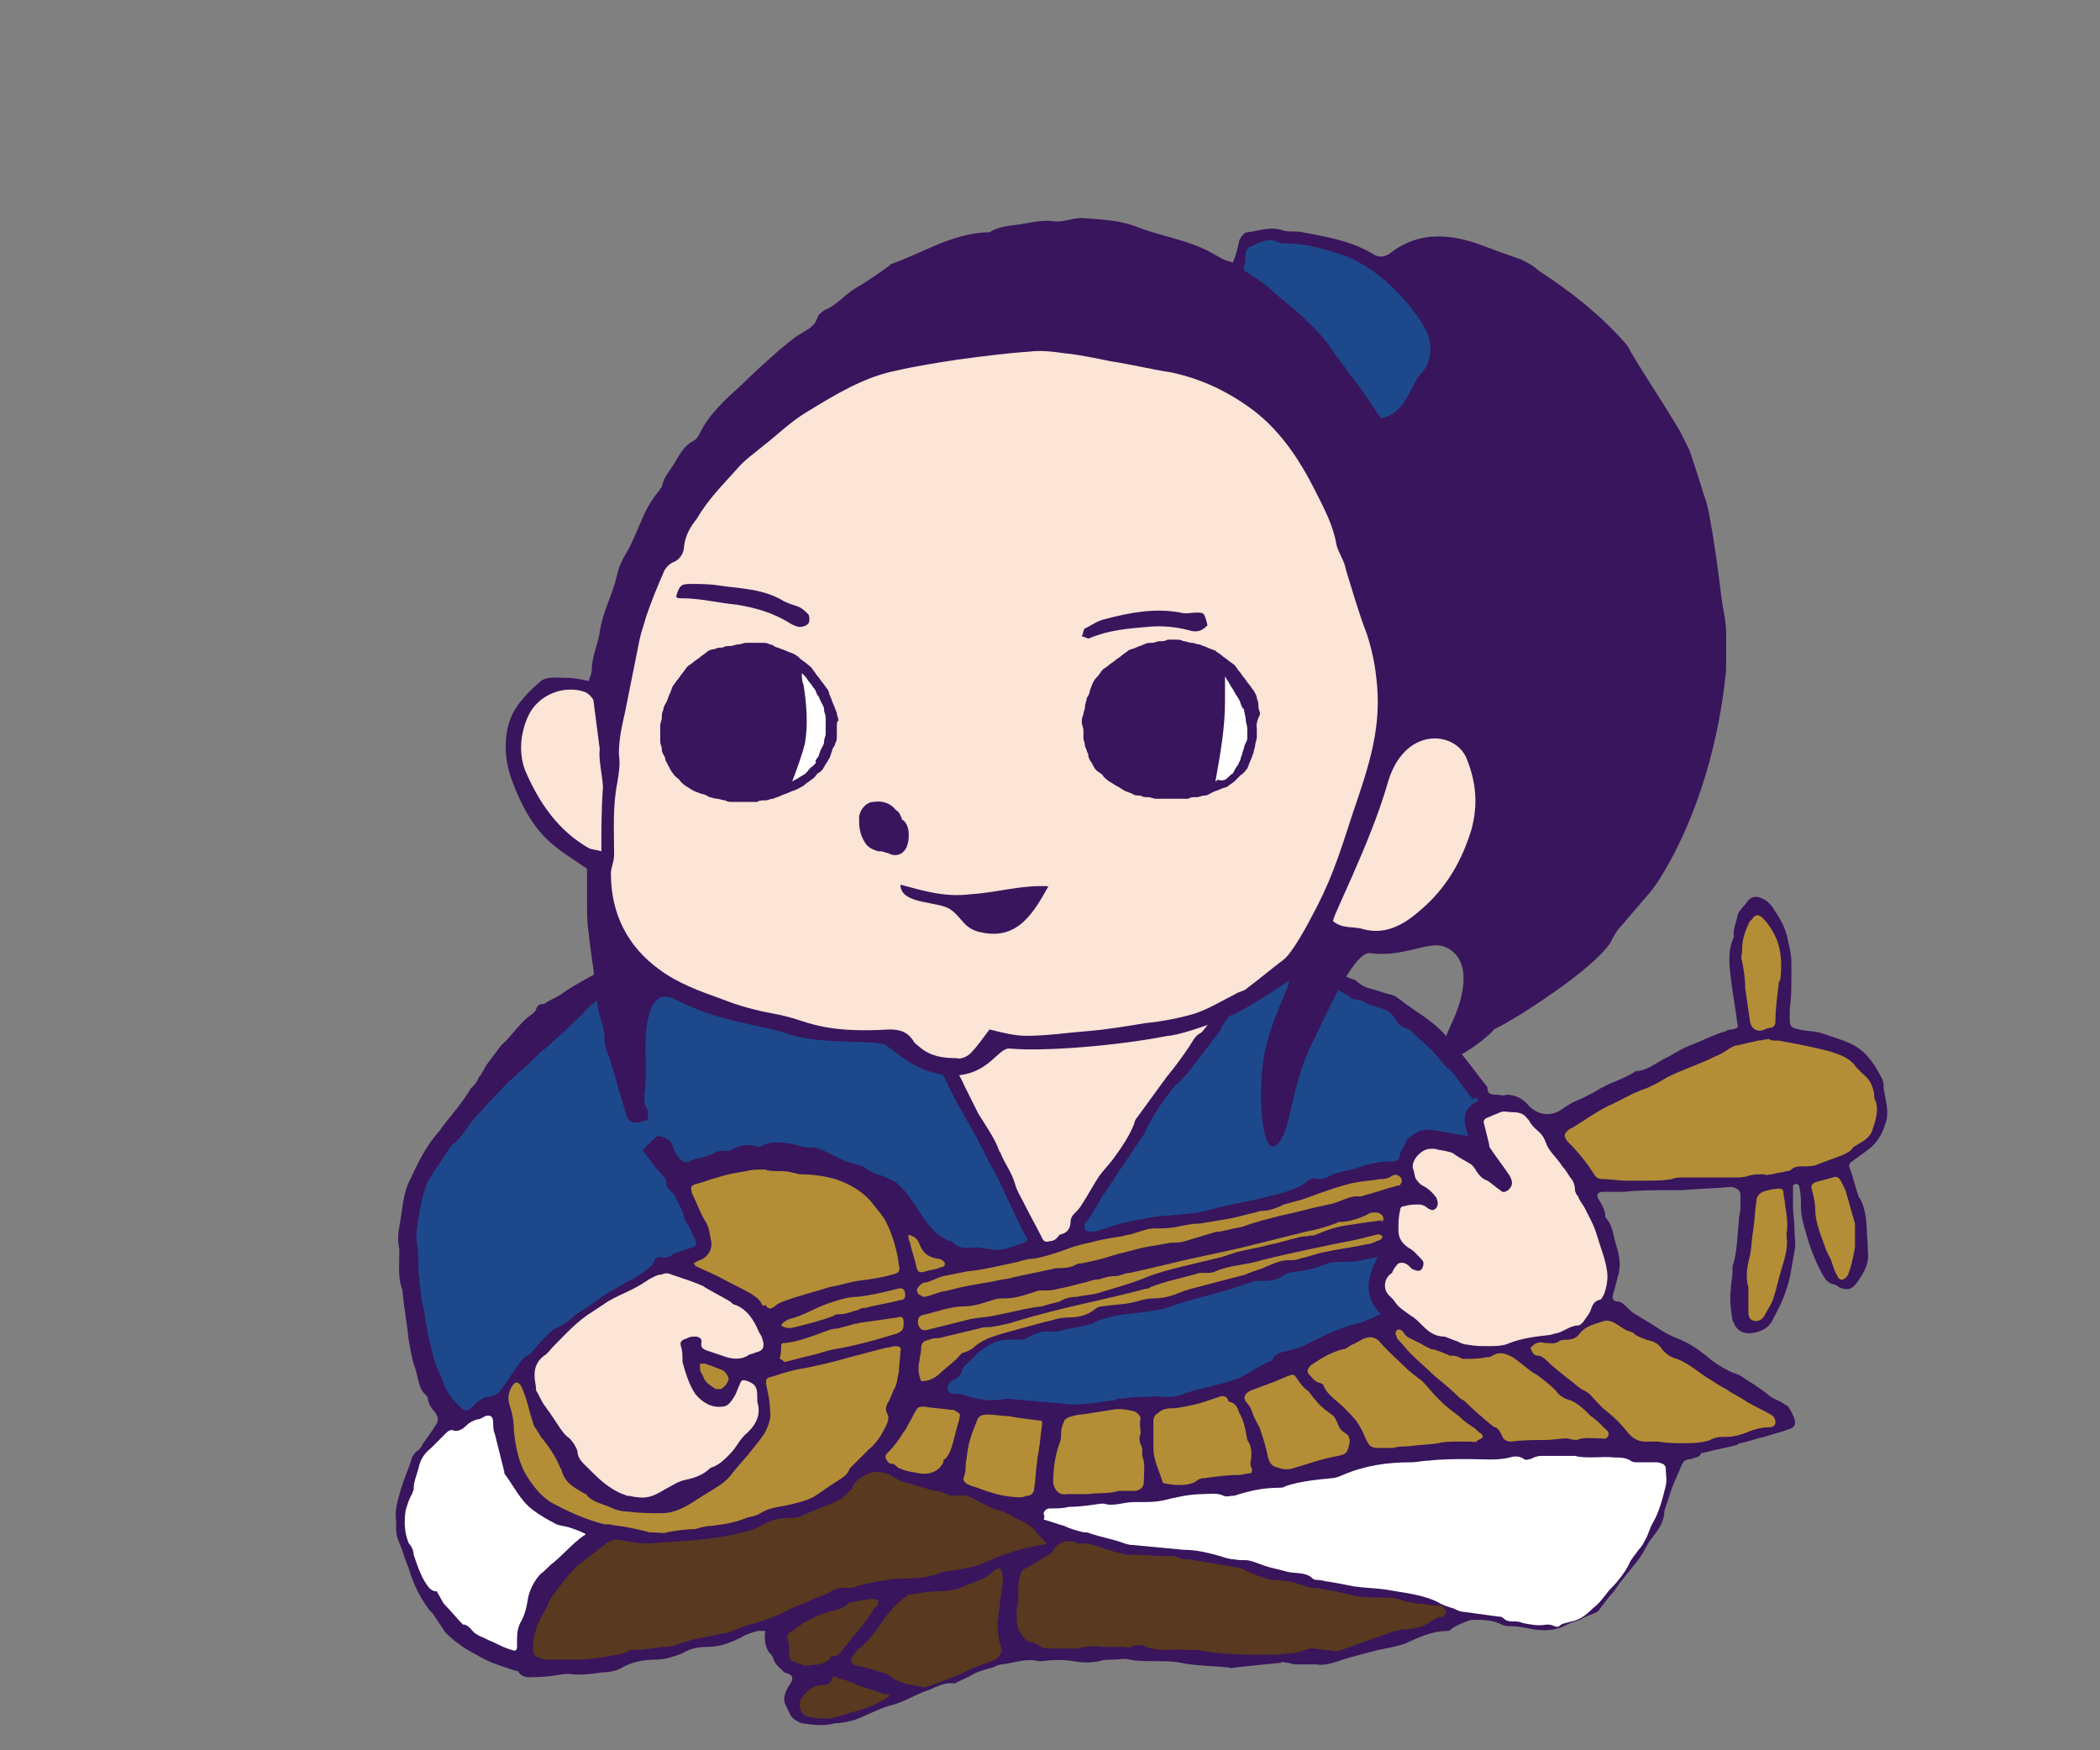
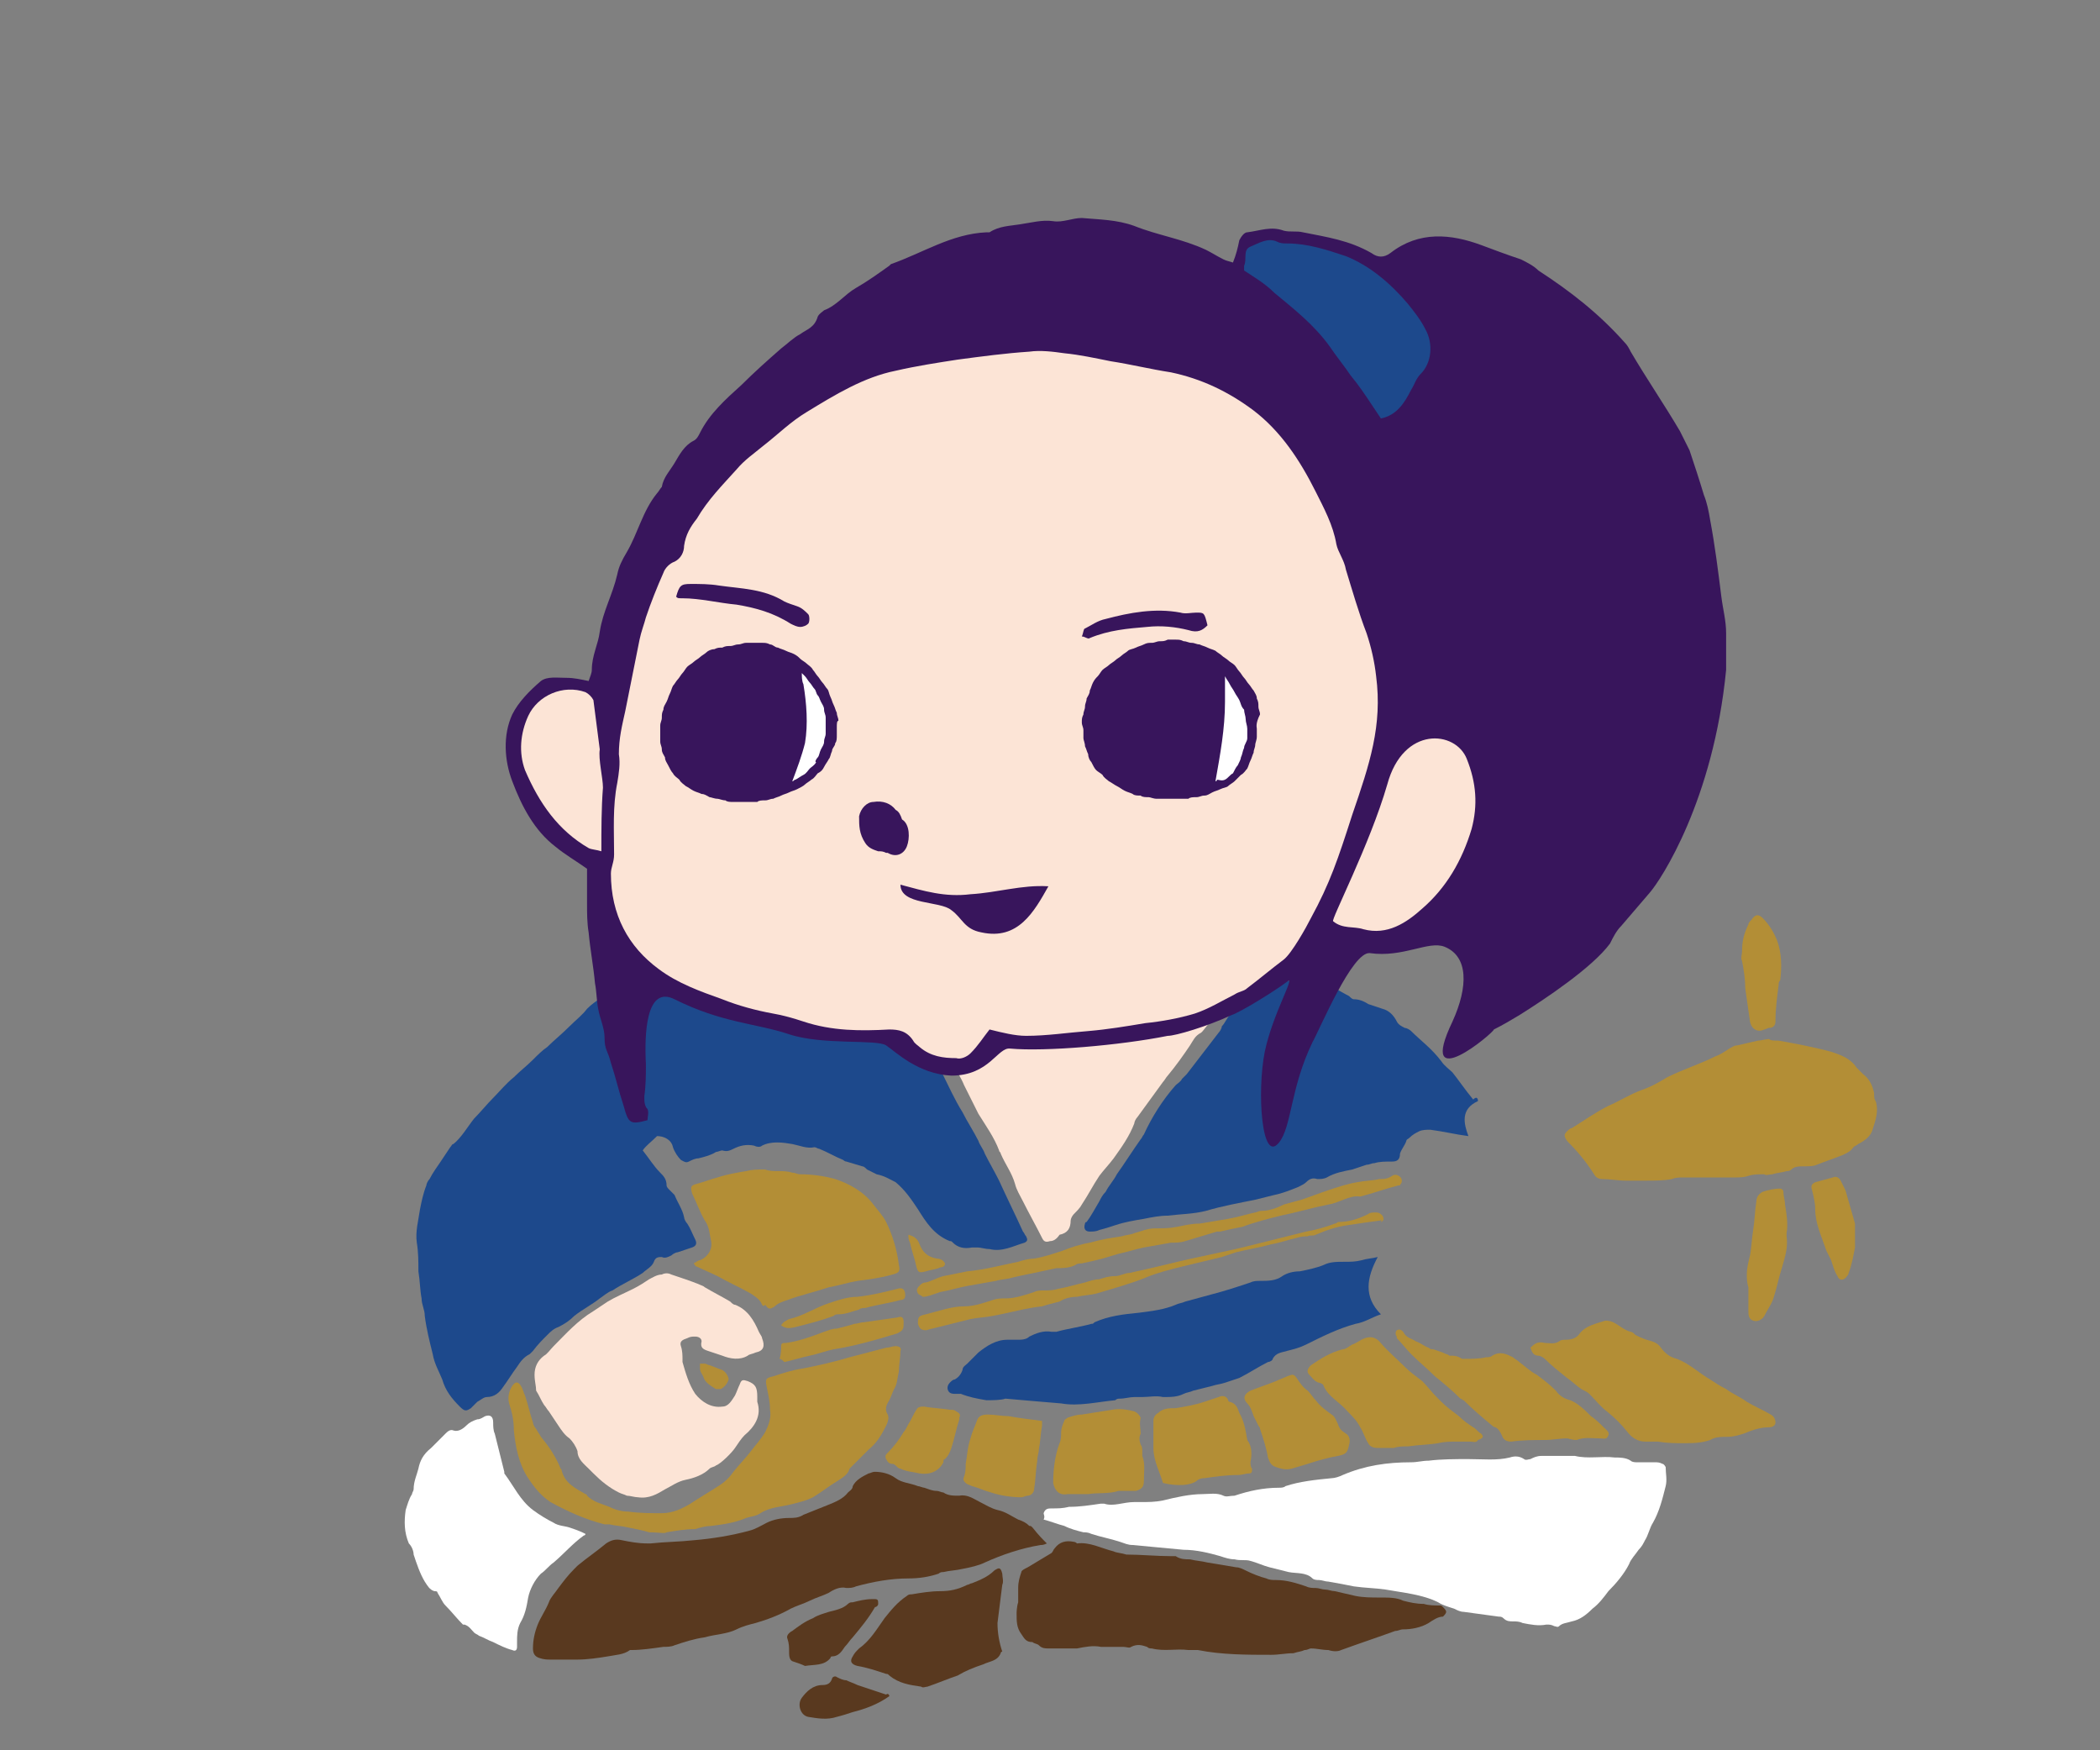
<svg xmlns="http://www.w3.org/2000/svg" version="1.1" id="レイヤー_3" x="0px" y="0px" viewBox="0 0 132 110" style="enable-background:new 0 0 132 110;" xml:space="preserve">
  <rect x="0" y="0" width="132" height="110" fill="#808080" stroke="none" />
  <style type="text/css">
	.st0{fill-rule:evenodd;clip-rule:evenodd;fill:#38155C;}
	.st1{fill-rule:evenodd;clip-rule:evenodd;fill:#1D498C;}
	.st2{fill-rule:evenodd;clip-rule:evenodd;fill:#FFFFFF;}
	.st3{fill-rule:evenodd;clip-rule:evenodd;fill:#FCE4D6;}
	.st4{fill-rule:evenodd;clip-rule:evenodd;fill:#59391F;}
	.st5{fill-rule:evenodd;clip-rule:evenodd;fill:#B38E36;}
	.st6{fill:#38155C;}
	.st7{fill:#FFFFFF;}
</style>
  <g>
-     <path class="st0" d="M48.1,102.5c-0.2,0-0.3,0-0.5,0c-0.3,0.1-0.7,0.2-1,0.4c-0.6,0.3-1.3,0.6-2.1,0.6c-0.6,0-1.1,0.1-1.6,0.4   c-0.5,0.2-1.1,0.4-1.6,0.4c-0.7,0-1.5,0.1-2.2,0.5c-0.3,0.2-0.8,0.3-1.2,0.3c-0.7,0.1-1.4,0.2-2.1,0.1c-0.1,0-0.2,0-0.3,0   c-0.6,0.1-1.2,0.2-1.9,0.2c-0.3,0-0.7,0.1-1-0.3c0-0.1-0.2-0.1-0.2-0.1c-0.6-0.2-1.3-0.4-1.9-0.7c-0.4-0.2-0.7-0.4-1.1-0.6   c-0.5-0.3-1-0.7-1.4-1.1c-0.1-0.1-0.1-0.2-0.2-0.3c-0.2-0.3-0.4-0.6-0.6-0.9c-0.1-0.1-0.1-0.1-0.2-0.2c-0.6-0.8-1-1.6-1.3-2.6   c-0.1-0.3-0.2-0.5-0.3-0.8c-0.1-0.4-0.3-0.8-0.4-1.1c-0.1-0.3-0.1-0.5-0.1-0.8c0-0.1,0-0.2,0-0.3c-0.1-0.7,0.1-1.3,0.3-2   c0.2-0.7,0.5-1.3,0.7-2c0.1-0.2,0.2-0.3,0.3-0.4c0.2-0.1,0.3-0.3,0.4-0.5c0.1-0.1,0.2-0.3,0.3-0.4c0.1-0.2,0.3-0.4,0.4-0.6   c0.3-0.4,0.3-0.6,0-1c-0.2-0.2-0.3-0.4-0.4-0.7c0-0.1,0-0.2-0.1-0.3c-0.5-0.4-0.5-1.1-0.7-1.7c-0.2-0.5-0.3-1.2-0.4-1.7   c-0.1-1-0.3-2.1-0.4-3.1c0,0,0-0.1,0-0.1c-0.3-0.8-0.2-1.5-0.2-2.3c0-0.1,0-0.2,0-0.3c-0.1-0.5-0.1-0.9,0-1.4c0.2-1,0.2-2.1,0.7-3   c0.5-1.1,1-2.1,1.8-3c0.1-0.1,0.2-0.3,0.3-0.4c0.2-0.3,0.5-0.6,0.7-0.9c0,0,0.1-0.1,0.1-0.1c0.3-0.4,0.6-0.8,0.9-1.3   c0.2-0.2,0.4-0.4,0.5-0.7c0.2-0.2,0.3-0.5,0.5-0.8c0.3-0.4,0.6-0.8,0.9-1.2c0,0,0,0,0,0c0.7-0.6,1.2-1.5,2-2   c0.1-0.1,0.2-0.2,0.2-0.3c0.1-0.2,0.2-0.3,0.4-0.3c0,0,0.1,0,0.1,0c0.4-0.3,0.8-0.4,1.2-0.7c0.7-0.5,1.5-0.9,2.2-1.3   c0.8-0.5,1.6-1,2.3-1.6c0.1-0.1,0.2-0.2,0.3-0.3c0.4-0.2,0.7-0.4,1-0.7c0.3-0.3,0.8-0.5,1.2-0.5c0.5-0.1,0.9-0.3,1.4-0.5   c0.5-0.2,0.9-0.3,1.4-0.3c0.7-0.1,1.5-0.2,2.2-0.4c0.3,0,0.6,0,1-0.1c0.2,0,0.4,0,0.5-0.1c0.3-0.3,0.8-0.3,1.1-0.4   c0.5-0.1,0.9-0.2,1.4-0.3c0.1,0,0.3,0,0.4,0c0.3,0.1,0.6,0.2,0.9,0.1c0.1,0,0.2,0,0.3,0c0.3,0,0.7,0,1,0c0.4,0,0.7,0,1.1,0.2   c0.4,0.3,0.9,0.5,1.4,0.7c0.4,0.2,0.8,0.2,1.3,0.2c0.2,0,0.3,0,0.5,0c0.6,0.1,1.1,0,1.7,0c0.5-0.1,0.9,0.1,1.3,0.2   c0.5,0.1,1,0.2,1.5,0.1c0.3,0,0.6,0,0.9,0c0.3,0,0.7,0.1,1,0.1c0.4,0.1,0.7,0.2,1,0.3c0.3,0.1,0.6,0.2,1,0.1c0.1,0,0.1,0,0.2,0   c0.5,0.1,1.1,0.1,1.7,0.2c0.1,0,0.3,0.1,0.4,0.1c0.3,0.1,0.5,0.1,0.8,0.1c0.1,0,0.2,0,0.3,0c0.7,0.1,1.3,0.2,2,0.3   c0.1,0,0.2,0,0.2,0c0.5,0.3,1.1,0.3,1.7,0.4c0.4,0.1,0.8,0.2,1.2,0.3c0.1,0,0.1,0.1,0.2,0.1c0.6,0.1,1.3,0.3,1.9,0.4   c0.6,0.1,1.2,0.3,1.8,0.6c0.4,0.2,0.9,0.3,1.5,0.3c0.2,0,0.5,0,0.7,0c0.2,0,0.4,0,0.7,0c0.2,0,0.3,0.1,0.5,0.1   c0.3,0.1,0.7,0.1,1,0.2c0.1,0,0.2,0.1,0.3,0.1c0.2,0.1,0.4,0.1,0.6,0.2c0.3,0.1,0.5,0.2,0.8,0.3c0.2,0.2,0.5,0.4,0.8,0.5   c0.5,0.1,0.9,0.3,1.4,0.4c0.1,0,0.2,0.1,0.3,0.1c0.1,0.1,0.3,0.2,0.4,0.3c0.9,0.7,1.9,1.2,2.7,2.1c0.4,0.4,0.8,0.9,1.2,1.4   c0.5,0.6,0.9,1.2,1.4,1.8c0.1,0.1,0.1,0.2,0.1,0.2c0,0.4,0.3,0.4,0.6,0.4c0.2,0,0.4,0.1,0.6,0c0.6,0,1.1,0.3,1.4,0.7   c0.6,0.6,1.4,0.7,2.1,0.2c0.4-0.3,0.8-0.5,1.3-0.7c0.4-0.2,0.8-0.4,1.1-0.6c0.2-0.1,0.4-0.2,0.6-0.3c0.5-0.2,1-0.4,1.5-0.7   c0.1-0.1,0.2-0.1,0.3-0.1c0.7-0.1,1.2-0.6,1.9-0.9c0.5-0.3,1-0.6,1.6-0.8c0.7-0.3,1.3-0.6,2-0.8c0.1-0.1,0.3-0.1,0.4-0.1   c0.3-0.1,0.4-0.1,0.3-0.4c-0.1-0.9-0.3-1.9-0.4-2.8c-0.1-0.8-0.2-1.6,0.1-2.4c0-0.1,0.1-0.2,0.1-0.2c-0.1-0.4,0.1-0.8,0.2-1.3   c0-0.1,0.1-0.3,0.2-0.4c0.1-0.2,0.3-0.3,0.4-0.5c0.2-0.3,0.5-0.4,0.8-0.3c0.3,0.1,0.6,0.3,0.8,0.6c0.1,0.1,0.1,0.2,0.2,0.3   c0.4,0.6,0.7,1.2,0.8,1.9c0.1,0.4,0.2,0.8,0.2,1.3c0,0.3,0,0.6,0,0.9c0,0.7,0,1.3-0.1,2c0,0.2,0,0.5,0,0.7c0,0.4,0.1,0.5,0.6,0.6   c0.4,0.1,0.9,0.1,1.3,0.2c0.3,0.1,0.6,0.2,0.9,0.3c0.3,0.1,0.6,0.2,0.8,0.3c1.1,0.4,1.7,1.3,2.2,2.3c0.1,0.2,0.1,0.4,0.1,0.6   c0.1,0.6,0.3,1.3,0.2,1.9c-0.2,0.8-0.5,1.4-1.1,1.9c-0.4,0.3-0.7,0.5-1.1,0.8c-0.2,0.1-0.2,0.3-0.1,0.5c0.2,0.5,0.3,1.1,0.5,1.6   c0,0.1,0,0.1,0.1,0.2c0.5,0.9,0.4,1.9,0.5,2.9c0,0.1,0,0.3,0,0.4c0.1,0.6-0.1,1.1-0.4,1.6c-0.1,0.1-0.1,0.2-0.2,0.3   c-0.4,0.6-0.7,0.6-1.2,0.4c-0.1-0.1-0.3-0.2-0.4-0.2c-0.4-0.1-0.6-0.5-0.8-0.9c-0.3-0.6-0.5-1.1-0.7-1.7c-0.2-0.7-0.5-1.5-0.5-2.3   c0-0.4,0-0.8-0.1-1.2c0-0.1-0.1-0.2-0.2-0.2c-0.1,0-0.2,0.1-0.2,0.1c0,0.2,0,0.4,0,0.7c0,0.2,0,0.4,0,0.5c0,0.6,0.1,1.1,0.1,1.7   c0,0.4,0.1,0.8,0,1.2c-0.1,0.6-0.2,1.1-0.3,1.7c-0.2,0.8-0.5,1.6-0.9,2.3c0,0.1-0.1,0.1-0.1,0.2c-0.3,0.7-0.8,0.9-1.5,1   c-0.5,0-0.8-0.2-1-0.6c0-0.1-0.1-0.2-0.1-0.2c-0.1-0.7-0.2-1.3-0.1-2c0-0.4,0.1-0.7,0.1-1.1c0-0.1,0-0.2,0-0.3   c0.3-0.9,0.3-1.9,0.4-2.9c0-0.3,0.1-0.5,0.1-0.8c0-0.3,0-0.6,0-0.8c0-0.3-0.2-0.4-0.5-0.5c-0.1,0-0.1,0-0.2,0c-1,0.1-2,0.1-3,0.2   c-0.3,0-0.7,0-1,0c-0.9,0-1.7,0-2.6,0.1c-0.4,0-0.9,0-1.3,0c-0.4,0-0.5,0.2-0.3,0.5c0.2,0.3,0.4,0.7,0.4,1c0,0,0,0.1,0,0.1   c0.5,0.5,0.5,1.2,0.7,1.8c0.2,0.6,0.3,1.3,0.1,1.9c-0.1,0.4-0.2,0.8-0.3,1.1c-0.1,0.3,0,0.5,0.3,0.5c0.2,0,0.4,0.2,0.5,0.3   c0.2,0.2,0.4,0.4,0.6,0.5c0.2,0.1,0.3,0.2,0.5,0.3c0.7,0.4,1.3,0.9,2.1,1.2c0.8,0.3,1.5,0.8,2.2,1.4c0.4,0.3,0.9,0.6,1.4,0.8   c0.1,0,0.2,0.1,0.3,0.1c0.6,0.4,1.3,0.8,1.9,1.3c0.2,0.2,0.6,0.3,0.9,0.5c0.1,0.1,0.2,0.1,0.3,0.2c0.2,0.3,0.3,0.5,0.4,0.8   c0.1,0.3,0,0.5-0.3,0.6c-0.5,0.2-1,0.3-1.6,0.5c-0.5,0.1-1,0.3-1.5,0.4c-0.1,0-0.2,0.1-0.2,0.1c-0.7,0.2-1.4,0.3-2.1,0.5   c-0.1,0-0.2,0-0.2,0.1c-0.1,0.2-0.4,0.2-0.6,0.3c-0.3,0-0.5,0.1-0.6,0.4c-0.3,0.7-0.6,1.3-0.8,2c-0.1,0.4-0.3,0.7-0.3,1.1   c-0.1,0.6-0.4,1-0.8,1.5c-0.3,0.4-0.5,0.9-0.8,1.3c-0.4,0.5-0.8,1-1.2,1.5c-0.2,0.3-0.4,0.6-0.7,0.9c-0.2,0.3-0.4,0.5-0.6,0.8   c0,0-0.1,0.1-0.1,0.1c-0.4,0.2-0.8,0.3-1.1,0.5c-0.3,0.1-0.6,0.2-0.8,0.3c-0.7,0.4-1.4,0.4-2.1,0.3c-0.5-0.1-1-0.2-1.4-0.2   c-0.2,0-0.4,0-0.6-0.1c-0.6-0.3-1.2-0.3-1.8-0.3c-0.3,0-0.6,0.2-0.9,0.3c-0.2,0.1-0.4,0.2-0.5,0.3c0,0-0.1,0.1-0.2,0.1   c-1,0-1.8,0.4-2.7,0.8c-0.6,0.2-1.2,0.3-1.7,0.4c-0.8,0.2-1.5,0.4-2.2,0.6c-0.6,0.2-1.1,0.4-1.7,0.3c-0.4,0-0.9,0-1.3,0   c-0.2,0-0.3-0.1-0.5-0.1c-0.1,0-0.3-0.1-0.4,0c-1,0.1-2,0.2-2.9,0.3c-0.1,0-0.2,0.1-0.3,0c-1-0.1-2.1-0.1-3.1-0.3   c-0.5-0.1-1-0.1-1.5-0.1c-0.6,0-1.2,0-1.7-0.1c-0.3-0.1-0.6,0-1,0c-0.3,0-0.6,0-0.9,0.1c-0.5,0.1-1.1,0.1-1.6,0   c-0.6-0.1-1.3-0.1-2,0c-0.1,0-0.1,0-0.2,0c-0.8-0.2-1.5,0.1-2.3,0.2c-0.2,0-0.4,0.1-0.6,0.2c-0.4,0.1-0.8,0.2-1.2,0.4   c-0.3,0.2-0.6,0.3-1,0.5c-0.1,0-0.1,0.1-0.2,0.1c-0.6-0.1-1.1,0.2-1.6,0.4c-0.9,0.3-1.6,0.8-2.5,1c-0.7,0.2-1.4,0.6-2.2,0.9   c-0.4,0.1-0.8,0.2-1.2,0.2c-0.7,0.2-1.4,0.1-2.1,0c-0.3-0.1-0.6-0.3-0.7-0.5c-0.1-0.2-0.2-0.4-0.3-0.6c-0.2-0.4-0.1-0.7,0.1-1.1   c0.1-0.2,0.3-0.4,0.3-0.6c0-0.3-0.3-0.3-0.5-0.4c-0.3-0.3-0.6-0.5-0.7-0.9c0-0.1-0.1-0.1-0.1-0.2C48.2,103.8,48,103.2,48.1,102.5" />
    <path class="st1" d="M40.4,72.3c0.4,0.5,0.7,1,1.1,1.4c0.2,0.2,0.4,0.4,0.4,0.8c0,0.1,0.1,0.2,0.2,0.3c0.1,0.1,0.2,0.2,0.3,0.3   c0.2,0.5,0.5,0.9,0.6,1.4c0,0.1,0.1,0.3,0.2,0.4c0.2,0.3,0.3,0.6,0.5,1c0.1,0.2,0.1,0.4-0.2,0.5c-0.3,0.1-0.6,0.2-0.9,0.3   c-0.1,0-0.3,0.1-0.4,0.2c-0.2,0.1-0.4,0.2-0.6,0.1c-0.2,0-0.4,0-0.5,0.3c-0.1,0.3-0.5,0.5-0.7,0.7c-0.6,0.4-1.3,0.7-1.9,1.1   c-0.3,0.1-0.5,0.3-0.8,0.5c-0.5,0.4-1.1,0.7-1.6,1.1c-0.3,0.3-0.6,0.5-1,0.7c-0.3,0.1-0.5,0.3-0.7,0.5c-0.3,0.3-0.6,0.6-0.9,1   c-0.1,0.1-0.1,0.1-0.2,0.2c-0.4,0.2-0.6,0.5-0.8,0.8c-0.3,0.4-0.6,0.9-0.9,1.3c-0.2,0.3-0.5,0.6-1,0.6c-0.2,0-0.4,0.2-0.6,0.3   c-0.1,0.1-0.3,0.3-0.4,0.4c-0.3,0.2-0.4,0.2-0.7-0.1c-0.5-0.5-0.9-1-1.1-1.7c-0.2-0.5-0.5-1-0.6-1.6c-0.2-0.8-0.4-1.6-0.5-2.4   c0-0.4-0.2-0.7-0.2-1.1c-0.1-0.5-0.1-1.1-0.2-1.7c0-0.6,0-1.2-0.1-1.8c-0.1-0.7,0.1-1.4,0.2-2.1c0.1-0.5,0.2-1,0.4-1.5   c0-0.1,0.1-0.3,0.2-0.4c0.2-0.4,0.5-0.8,0.7-1.1c0.2-0.3,0.4-0.6,0.6-0.9c0.1-0.1,0.1-0.2,0.2-0.2c0.5-0.4,0.9-1.1,1.3-1.6   c0.4-0.4,0.8-0.9,1.2-1.3c0.4-0.4,0.8-0.9,1.3-1.3c0.4-0.4,0.8-0.7,1.2-1.1c0.3-0.3,0.6-0.6,0.9-0.8c0.4-0.4,0.9-0.8,1.4-1.3   c0.4-0.4,0.8-0.7,1.1-1.1c0.3-0.3,0.6-0.5,0.9-0.7c0.6-0.3,1-0.8,1.5-1.2c0.3-0.3,0.8-0.6,1.2-0.7c0.2,0,0.3-0.1,0.4-0.2   c0.5-0.4,1-0.8,1.7-0.9c0.1,0,0.2-0.1,0.3-0.2c0.7-0.8,1.6-1.3,2.7-1.3c0.6,0,1.2-0.3,1.8-0.3c0.2,0,0.3-0.1,0.5-0.1   c0.3,0,0.7-0.1,1-0.2c0.7-0.2,1.5-0.4,2.2-0.2c0.1,0,0.2,0,0.3,0c0.5-0.1,1,0,1.4-0.2c0.6-0.2,1.2,0,1.7,0.3c0.1,0,0.1,0.1,0.2,0.1   c0.3,0.5,0.7,0.9,0.9,1.4c0.2,0.5,0.4,0.9,0.6,1.4c0.2,0.5,0.3,0.9,0.5,1.4c0.1,0.3,0.2,0.6,0.4,0.8c0.3,0.3,0.4,0.7,0.6,1.1   c0.1,0.3,0.2,0.6,0.3,0.9c0.1,0.2,0.2,0.4,0.3,0.6c0.3,0.3,0.4,0.8,0.5,1.2c0.1,0.3,0.2,0.6,0.3,0.9c0,0.1,0.1,0.1,0.1,0.1   c0.4,0.8,0.8,1.7,1.3,2.5c0.3,0.6,0.7,1.2,1,1.8c0.1,0.3,0.3,0.5,0.4,0.8c0.3,0.6,0.6,1.1,0.9,1.7c0.5,1.1,1,2.1,1.5,3.2   c0.1,0.1,0.1,0.2,0.2,0.3c0.1,0.2,0.1,0.3-0.1,0.4c-0.7,0.2-1.4,0.6-2.2,0.4c-0.3,0-0.5-0.1-0.8-0.1c-0.1,0-0.2,0-0.3,0   c-0.5,0.1-0.9,0-1.2-0.3c-0.1-0.1-0.1-0.1-0.2-0.1c-1-0.4-1.5-1.2-2-2c-0.4-0.6-0.8-1.2-1.4-1.7c-0.4-0.2-0.7-0.4-1.2-0.5   c-0.2-0.1-0.4-0.2-0.6-0.3c-0.1-0.1-0.2-0.2-0.3-0.2c-0.3-0.1-0.7-0.2-1-0.3c-0.1,0-0.2-0.1-0.2-0.1c-0.5-0.2-1-0.5-1.5-0.7   c-0.1,0-0.2-0.1-0.3-0.1c-0.5,0.1-0.9-0.1-1.4-0.2c-0.6-0.1-1.3-0.2-1.9,0.1c-0.1,0.1-0.3,0.1-0.5,0c-0.5-0.1-0.9,0-1.3,0.2   c-0.2,0.1-0.4,0.2-0.7,0.1c-0.1,0-0.3,0.1-0.4,0.1c-0.3,0.2-0.7,0.3-1.1,0.4c-0.2,0-0.4,0.1-0.6,0.2c-0.2,0.1-0.3,0-0.5-0.1   c-0.2-0.2-0.4-0.5-0.5-0.8c-0.1-0.5-0.6-0.7-1-0.7C40.9,71.8,40.6,72,40.4,72.3" />
    <path class="st2" d="M65.6,95.1c0.1-0.3,0.3-0.3,0.5-0.3c0.4,0,0.7,0,1.1-0.1c0.7,0,1.3-0.1,2-0.2c0.1,0,0.2,0,0.2,0   c0.6,0.2,1.2-0.1,1.9-0.1c0.1,0,0.3,0,0.4,0c0.5,0,0.9,0,1.4-0.1c0.8-0.2,1.7-0.4,2.5-0.4c0.4,0,0.9-0.1,1.3,0.1   c0.2,0.1,0.4,0,0.7,0c0.9-0.3,1.8-0.5,2.8-0.5c0.1,0,0.3,0,0.4-0.1c0.9-0.3,1.9-0.4,2.9-0.5c0.2,0,0.5-0.1,0.7-0.2   c1.4-0.6,2.8-0.8,4.3-0.8c0.4,0,0.7-0.1,1.1-0.1c0.8-0.1,1.7-0.1,2.5-0.1c0.9,0,1.8,0.1,2.6-0.1c0.3-0.1,0.6-0.1,0.9,0.1   c0.1,0.1,0.3,0,0.4,0c0.2-0.1,0.4-0.2,0.7-0.2c0.6,0,1.2,0,1.8,0c0.1,0,0.2,0,0.3,0c0.8,0.2,1.7,0,2.5,0.1c0.3,0,0.7,0,1,0.2   c0.1,0.1,0.3,0.1,0.4,0.1c0.4,0,0.7,0,1.1,0c0.2,0,0.3,0,0.5,0.1c0.1,0,0.2,0.2,0.2,0.2c0,0.4,0.1,0.8,0,1.2   c-0.2,0.8-0.4,1.6-0.8,2.3c-0.2,0.3-0.3,0.8-0.5,1.1c-0.1,0.2-0.2,0.4-0.4,0.6c-0.2,0.3-0.5,0.6-0.6,0.9c-0.3,0.6-0.8,1.2-1.3,1.7   c-0.3,0.4-0.6,0.8-1,1.1c-0.4,0.4-0.8,0.7-1.3,0.8c-0.3,0.1-0.6,0.1-0.8,0.3c-0.1,0.1-0.2,0-0.3,0c-0.2-0.1-0.3-0.1-0.5-0.1   c-0.5,0.1-1,0-1.5-0.1c-0.2-0.1-0.4-0.1-0.6-0.1c-0.2,0-0.4,0-0.6-0.2c-0.1-0.1-0.2-0.1-0.3-0.1c-0.7-0.1-1.5-0.2-2.2-0.3   c-0.2,0-0.4-0.1-0.6-0.2c-0.3-0.1-0.7-0.2-1-0.4c-1-0.5-2.2-0.6-3.3-0.8c-0.7-0.1-1.3-0.1-2-0.2c-0.5-0.1-1-0.2-1.6-0.3   c-0.2,0-0.4-0.1-0.6-0.1c-0.1,0-0.3,0-0.4-0.1c-0.4-0.4-1-0.3-1.5-0.4c-0.4-0.1-0.8-0.2-1.2-0.3c-0.4-0.1-0.8-0.3-1.2-0.4   c-0.3-0.1-0.6,0-1-0.1c-0.3,0-0.6-0.1-0.9-0.2c-0.7-0.2-1.5-0.4-2.3-0.4c-1.1-0.1-2.1-0.2-3.2-0.3c-0.3,0-0.5-0.1-0.8-0.2   c-0.6-0.2-1.2-0.3-1.8-0.5c-0.2-0.1-0.4-0.1-0.5-0.1c-0.4-0.1-0.8-0.2-1.2-0.4c-0.4-0.1-0.9-0.3-1.3-0.4   C65.7,95.3,65.6,95.2,65.6,95.1" />
    <path class="st3" d="M60.4,57.8c0.4,0.1,0.7,0.2,1.1,0.3c0.3,0.1,0.5,0.1,0.8,0.1c0.2,0,0.4,0,0.6,0c0.4,0,0.9,0.1,1.3,0.2   c0.2,0,0.3,0,0.5,0.1c0.4,0.2,0.7,0.2,1.1,0.2c0.4,0,0.7,0.1,1.1,0.1c0.3,0,0.6,0.1,1,0.1c0.5,0,1,0.1,1.5,0.3   c0.3,0.2,0.7,0.2,1,0.1c0.4-0.1,0.9,0.1,1.3,0.2c0.2,0,0.5,0.1,0.7,0.1c0.6,0.1,1.2,0.2,1.8,0.3c0.6,0.2,1.2,0.4,1.9,0.6   c0.1,0,0.2,0.1,0.2,0c0.4-0.1,0.7,0.1,1.1,0.2c0.3,0.1,0.6,0.2,0.9,0.3c0.3,0.2,0.4,0.4,0.1,0.7c0,0-0.1,0.1-0.1,0.1   c-0.6,0.4-1,1-1.5,1.5c-0.4,0.5-0.8,1-1.2,1.5c0,0-0.1,0.1-0.1,0.1c-0.4,0.2-0.5,0.5-0.7,0.8c-0.4,0.6-0.9,1.3-1.4,1.9   c-0.1,0.1-0.2,0.3-0.3,0.4c-0.5,0.7-1.1,1.5-1.6,2.2c-0.1,0.1-0.2,0.3-0.2,0.4c-0.3,0.8-0.8,1.5-1.3,2.2c-0.3,0.4-0.6,0.7-0.9,1.1   c-0.4,0.6-0.7,1.2-1.1,1.8c-0.1,0.2-0.3,0.4-0.5,0.6c-0.1,0.1-0.2,0.3-0.2,0.4c0,0.5-0.2,0.8-0.7,0.9C66.4,77.9,66.2,78,66,78   c-0.3,0.1-0.4,0-0.5-0.2c-0.4-0.8-0.8-1.5-1.2-2.3c-0.2-0.4-0.4-0.7-0.5-1.1c-0.2-0.7-0.6-1.2-0.9-1.9c0-0.1-0.1-0.1-0.1-0.2   c-0.3-0.8-0.8-1.5-1.3-2.3c-0.3-0.6-0.6-1.2-0.9-1.8c-0.2-0.5-0.5-0.9-0.7-1.4c0-0.1-0.1-0.2-0.1-0.3c-0.1-0.3-0.1-0.5-0.3-0.7   c-0.1-0.2-0.2-0.5-0.2-0.7c-0.1-0.2-0.1-0.4-0.2-0.7c-0.2-0.3-0.4-0.7-0.5-1c-0.2-0.4-0.3-0.7-0.4-1.1c-0.1-0.3-0.2-0.5-0.3-0.8   c-0.2-0.5-0.4-1.1-0.6-1.6c-0.1-0.2-0.2-0.5-0.3-0.7c0-0.1-0.1-0.3-0.1-0.4c0-0.4,0.8-1,1.2-1c0.2,0,0.5,0.1,0.7,0.1   c0.5,0,1.1,0,1.6,0C60.2,57.8,60.3,57.8,60.4,57.8" />
    <path class="st1" d="M92.9,69.2c-1.1,0.5-0.9,1.4-0.6,2.2c-0.8-0.1-1.6-0.3-2.4-0.4c-0.2,0-0.5,0-0.7,0.1c-0.2,0.1-0.4,0.2-0.6,0.4   c-0.1,0.1-0.2,0.1-0.2,0.2c-0.1,0.3-0.3,0.5-0.4,0.8C88,72.9,87.8,73,87.5,73c-0.4,0-0.8,0-1.1,0.1c-0.2,0-0.3,0.1-0.5,0.1   c-0.3,0.1-0.6,0.2-0.9,0.3c-0.5,0.1-1.1,0.2-1.6,0.5c-0.2,0.1-0.4,0.1-0.6,0.1c-0.3-0.1-0.5,0-0.7,0.2c-0.1,0.1-0.3,0.2-0.5,0.3   c-0.5,0.2-1,0.4-1.5,0.5c-0.4,0.1-0.8,0.2-1.2,0.3c-1,0.2-2.1,0.4-3.1,0.7c-0.8,0.2-1.6,0.2-2.4,0.3c-0.5,0-1,0.1-1.5,0.2   c-0.6,0.1-1.2,0.2-1.8,0.4c-0.3,0.1-0.6,0.2-1,0.3c-0.2,0.1-0.4,0.1-0.6,0.1c-0.3,0-0.4-0.2-0.3-0.5c0,0,0-0.1,0.1-0.1   c0.3-0.4,0.5-0.8,0.8-1.3c0.1-0.2,0.2-0.4,0.4-0.6c0.2-0.4,0.5-0.7,0.7-1.1c0.5-0.7,1-1.5,1.5-2.2c0.1-0.1,0.1-0.2,0.2-0.3   c0.5-1.1,1.2-2.2,2-3.1c0.1-0.1,0.3-0.2,0.4-0.4c0.1-0.1,0.2-0.2,0.3-0.3c0.7-0.9,1.3-1.7,2-2.6c0.1-0.1,0.2-0.3,0.2-0.4   c0.2-0.2,0.3-0.5,0.5-0.7c0.5-0.5,0.9-0.9,1.4-1.3c0.2-0.2,0.4-0.3,0.7-0.3c0.3-0.1,0.7-0.2,1-0.4c0.3-0.2,0.5-0.2,0.8-0.1   c0.2,0.1,0.4,0,0.6,0c0.3,0,0.7,0,1,0.1c0.1,0,0.2,0.1,0.3,0.1c0.6,0,1.1,0.4,1.7,0.7c0.1,0.1,0.2,0.2,0.3,0.2   c0.3,0,0.6,0.1,0.9,0.3c0.3,0.1,0.6,0.2,0.9,0.3c0.4,0.1,0.7,0.4,0.9,0.8c0.1,0.2,0.3,0.3,0.5,0.4c0.1,0,0.3,0.1,0.4,0.2   c0.6,0.6,1.3,1.1,1.9,1.9c0.2,0.3,0.5,0.5,0.7,0.7c0.4,0.5,0.8,1.1,1.3,1.7C92.8,68.9,92.9,69,92.9,69.2" />
    <path class="st4" d="M65.8,97c-0.2,0.1-0.3,0.1-0.4,0.1c-1.2,0.2-2.4,0.6-3.5,1.1c-0.4,0.2-0.9,0.3-1.4,0.4   c-0.4,0.1-0.8,0.1-1.2,0.2c-0.1,0-0.2,0-0.3,0.1c-0.6,0.2-1.2,0.3-1.9,0.3c-1.1,0-2.2,0.2-3.3,0.5c-0.2,0.1-0.4,0.1-0.6,0.1   c-0.4-0.1-0.8,0.1-1.1,0.3c-0.4,0.2-0.8,0.3-1.2,0.5c-0.4,0.2-0.8,0.3-1.2,0.5c-0.7,0.4-1.5,0.7-2.2,0.9c-0.4,0.1-0.8,0.2-1.2,0.4   c-0.6,0.3-1.3,0.3-2,0.5c-0.7,0.1-1.3,0.3-1.9,0.5c-0.2,0.1-0.5,0.1-0.7,0.1c-0.7,0.1-1.4,0.2-2,0.2c0,0-0.1,0-0.1,0   c-0.4,0.3-0.9,0.3-1.4,0.4c-0.6,0.1-1.3,0.2-1.9,0.2c-0.6,0-1.1,0-1.7,0c-0.2,0-0.4,0-0.7-0.1c-0.3-0.1-0.4-0.3-0.4-0.6   c0-0.5,0.1-1,0.3-1.5c0.2-0.5,0.5-0.9,0.7-1.4c0.1-0.3,0.4-0.6,0.6-0.9c0.3-0.4,0.6-0.8,1-1.2c0.1-0.1,0.2-0.2,0.2-0.2   c0.6-0.5,1.2-0.9,1.8-1.4c0.3-0.2,0.6-0.3,1-0.2c0.5,0.1,1,0.2,1.6,0.2c0.1,0,0.1,0,0.2,0c0.9-0.1,1.8-0.1,2.7-0.2   c1.2-0.1,2.4-0.3,3.5-0.6c0.4-0.1,0.7-0.3,1.1-0.5c0.4-0.2,0.9-0.3,1.4-0.3c0.3,0,0.6,0,0.9-0.2c0.5-0.2,1-0.4,1.5-0.6   c0.5-0.2,1-0.4,1.3-0.8c0.1-0.1,0.3-0.2,0.3-0.4c0.2-0.4,0.6-0.6,1-0.8c0.1,0,0.2-0.1,0.4-0.1c0.4,0,0.9,0.1,1.3,0.4   c0.4,0.3,0.9,0.3,1.4,0.5c0.1,0,0.3,0.1,0.4,0.1c0.3,0.1,0.5,0.2,0.8,0.2c0.1,0,0.3,0.1,0.4,0.1c0.3,0.2,0.6,0.2,1,0.2   c0.5-0.1,0.9,0.2,1.3,0.4c0.4,0.2,0.7,0.4,1.1,0.5c0.5,0.1,0.9,0.4,1.3,0.6c0.3,0.1,0.5,0.2,0.7,0.4c0.1,0,0.1,0,0.2,0.1   C65.3,96.5,65.5,96.7,65.8,97" />
-     <path class="st3" d="M87.9,79.4c0.3-0.1,0.5,0,0.7,0.2c0.1,0.1,0.2,0.2,0.3,0.2c0.2,0.1,0.4,0.1,0.5-0.1c0.1-0.2,0.1-0.4,0-0.5   c-0.3-0.3-0.5-0.6-0.9-0.8c-0.4-0.3-0.6-0.6-0.6-1.1c0-0.4,0-0.8,0.1-1.2c0-0.2,0.1-0.3,0.3-0.3c0.3-0.1,0.6-0.1,0.9-0.1   c0.2,0,0.4,0.1,0.5,0.2c0.3,0.2,0.4,0.2,0.6,0c0.1-0.2,0.1-0.3,0-0.6c-0.2-0.3-0.5-0.6-0.9-0.8c-0.2-0.1-0.3-0.3-0.4-0.4   c-0.1-0.2-0.1-0.5-0.2-0.7c0,0,0-0.1,0-0.1c0-0.5,0.6-1.1,1.1-1.1c0.1,0,0.2,0,0.3,0c0.3,0.1,0.6,0.1,0.9,0.2   c0.1,0,0.3,0.1,0.4,0.2c0.3,0.2,0.7,0.4,1,0.6c0.1,0.1,0.2,0.2,0.3,0.4c0.2,0.3,0.4,0.5,0.7,0.6c0.3,0.2,0.5,0.4,0.8,0.6   c0.2,0.2,0.3,0.1,0.5,0c0.3-0.3,0.3-0.5,0.1-0.9c-0.4-0.6-0.8-1.1-1.2-1.7c-0.1-0.1-0.1-0.2-0.1-0.3c-0.1-0.4-0.2-0.8-0.3-1.2   c-0.1-0.3,0-0.4,0.3-0.5c0.2-0.1,0.5-0.2,0.7-0.3c0.3-0.1,0.5,0,0.8,0c0.4,0,0.7,0.1,0.9,0.4c0,0,0.1,0.1,0.1,0.1   c0.2,0.4,0.5,0.6,0.7,0.8c0.2,0.2,0.3,0.4,0.4,0.7c0.2,0.5,0.7,0.9,1,1.4c0.2,0.2,0.3,0.4,0.5,0.7c0.2,0.2,0.3,0.5,0.3,0.8   c0,0.1,0.1,0.3,0.2,0.4c0.1,0.3,0.3,0.5,0.4,0.7c0.3,0.6,0.6,1.1,0.8,1.8c0.2,0.7,0.5,1.4,0.6,2.1c0.1,0.5,0,1.1-0.2,1.6   c-0.1,0.1-0.1,0.3-0.3,0.3c-0.3,0.1-0.4,0.3-0.5,0.6c-0.1,0.3-0.3,0.5-0.5,0.8c-0.1,0.1-0.2,0.2-0.3,0.2c-0.5,0-0.9,0.4-1.4,0.5   c-0.1,0-0.3,0.1-0.4,0.1c-0.9,0.1-1.7,0.2-2.5,0.5c-0.4,0.2-0.9,0.2-1.4,0.2c-0.4,0-0.8,0-1.3-0.1c-0.2,0-0.4-0.1-0.6-0.2   c-0.3-0.1-0.5-0.2-0.8-0.3c-0.7,0-1.1-0.4-1.5-0.8c-0.2-0.2-0.4-0.4-0.6-0.5c-0.4-0.3-0.8-0.5-1.1-1c-0.1-0.1-0.2-0.2-0.3-0.3   c-0.4-0.4-0.3-1.1,0.2-1.4C87.6,79.7,87.8,79.5,87.9,79.4" />
    <path class="st3" d="M33.6,86.4c0-0.5,0.2-0.9,0.6-1.2c0.2-0.1,0.4-0.4,0.6-0.6c0.8-0.8,1.5-1.6,2.5-2.2c0.3-0.2,0.6-0.4,0.9-0.6   c0.5-0.3,1-0.5,1.6-0.8c0.4-0.2,0.7-0.4,1-0.6c0.2-0.1,0.5-0.3,0.8-0.3c0.2-0.1,0.4-0.1,0.6,0c0.6,0.2,1.2,0.4,1.7,0.6   c0.2,0.1,0.3,0.1,0.4,0.2c0.5,0.3,1.1,0.6,1.6,0.9c0.1,0.1,0.2,0.2,0.3,0.2c0.8,0.3,1.2,1,1.5,1.7c0.1,0.2,0.2,0.3,0.2,0.4   c0.2,0.5,0.1,0.8-0.4,0.9c-0.2,0.1-0.4,0.1-0.5,0.2c-0.5,0.3-1.1,0.2-1.6,0c-0.3-0.1-0.6-0.2-0.9-0.3c-0.3-0.1-0.5-0.2-0.4-0.6   c0-0.2-0.2-0.3-0.4-0.3c-0.2,0-0.3,0-0.5,0.1c-0.3,0.1-0.5,0.2-0.4,0.5c0.1,0.3,0.1,0.6,0.1,0.9c0,0,0,0.1,0,0.1   c0.2,0.7,0.4,1.4,0.8,2c0.4,0.5,1,0.9,1.7,0.8c0.4,0,0.6-0.4,0.8-0.7c0.1-0.2,0.2-0.5,0.3-0.7c0.1-0.3,0.2-0.3,0.5-0.2   c0.5,0.2,0.6,0.4,0.6,1c0,0.1,0,0.2,0,0.3c0.3,0.9-0.2,1.6-0.8,2.1c-0.2,0.2-0.4,0.5-0.6,0.8c-0.2,0.3-0.9,1-1.2,1.1   c-0.1,0.1-0.3,0.1-0.4,0.2c-0.4,0.4-1,0.6-1.5,0.7c-0.5,0.1-0.9,0.4-1.3,0.6c-0.5,0.3-1,0.6-1.7,0.5c-0.2,0-0.5-0.1-0.7-0.1   c-0.2-0.1-0.3-0.1-0.5-0.2c-0.6-0.3-1.1-0.7-1.6-1.2c-0.1-0.1-0.2-0.2-0.3-0.3c-0.3-0.3-0.7-0.6-0.7-1.1c-0.1-0.3-0.3-0.6-0.5-0.8   c-0.3-0.2-0.5-0.5-0.7-0.8c-0.2-0.3-0.4-0.6-0.6-0.9c-0.1-0.1-0.2-0.3-0.3-0.4c-0.2-0.3-0.3-0.6-0.5-0.9   C33.7,87.1,33.6,86.8,33.6,86.4" />
    <path class="st1" d="M86.8,82.6c-0.6,0.2-1,0.5-1.6,0.6c-1.1,0.3-2.1,0.8-3.1,1.3c-0.4,0.2-0.8,0.3-1.2,0.4   c-0.3,0.1-0.7,0.1-0.9,0.5c0,0.1-0.2,0.2-0.3,0.2c-0.6,0.3-1.2,0.7-1.8,1c-0.3,0.1-0.6,0.2-0.9,0.3c-0.3,0.1-0.5,0.1-0.8,0.2   c-0.4,0.1-0.8,0.2-1.2,0.3c-0.2,0.1-0.4,0.1-0.6,0.2c-0.4,0.2-0.8,0.2-1.3,0.2c-0.4-0.1-0.9,0-1.3,0c-0.2,0-0.3,0-0.5,0   c-0.3,0-0.6,0.1-0.9,0.1c-0.1,0-0.2,0-0.3,0.1c-1.1,0.1-2.3,0.4-3.4,0.2c-1.2-0.1-2.4-0.2-3.5-0.3C62.9,88,62.4,88,62,88   c-0.6-0.1-1.1-0.2-1.6-0.4c-0.1,0-0.2,0-0.3,0c-0.2,0-0.4,0-0.5-0.2c-0.1-0.2,0-0.4,0.1-0.5c0.1-0.1,0.2-0.2,0.3-0.2   c0.2-0.1,0.4-0.3,0.5-0.6c0-0.2,0.2-0.3,0.3-0.4c0.2-0.2,0.5-0.5,0.7-0.7c0.5-0.4,1.1-0.8,1.8-0.8c0.2,0,0.4,0,0.6,0   c0.3,0,0.6,0,0.8-0.2c0.4-0.2,0.9-0.4,1.4-0.3c0.1,0,0.2,0,0.3,0c0.7-0.2,1.5-0.3,2.2-0.5c0.1,0,0.1,0,0.2-0.1   c0.9-0.4,1.8-0.5,2.8-0.6c0.8-0.1,1.6-0.2,2.3-0.5c0.2-0.1,0.4-0.1,0.6-0.2c0.7-0.2,1.5-0.4,2.2-0.6c0.7-0.2,1.3-0.4,1.9-0.6   c0.2-0.1,0.4-0.1,0.6-0.1c0.5,0,1,0,1.4-0.3c0.3-0.2,0.7-0.3,1.1-0.3c0.5-0.1,1-0.2,1.5-0.4c0.4-0.2,0.8-0.2,1.3-0.2   c0.4,0,0.7,0,1.1-0.1c0.3-0.1,0.6-0.1,1-0.2C85.9,80.3,85.7,81.5,86.8,82.6" />
    <path class="st5" d="M111.8,65.4c1.1,0.2,2.2,0.4,3.3,0.7c0.6,0.2,1.2,0.4,1.6,1c0.1,0.1,0.3,0.3,0.4,0.4c0.4,0.3,0.6,0.7,0.7,1.2   c0,0.2,0,0.4,0.1,0.5c0.2,0.6,0,1.2-0.2,1.8c-0.1,0.4-0.5,0.7-0.9,0.9c-0.1,0.1-0.2,0.1-0.3,0.2c-0.2,0.3-0.5,0.4-0.7,0.5   c-0.5,0.2-1.1,0.4-1.6,0.6c-0.2,0.1-0.5,0.1-0.8,0.1c-0.3,0-0.6,0-0.8,0.2c-0.1,0.1-0.2,0.1-0.3,0.1c-0.3,0.1-0.6,0.1-0.9,0.2   c-0.2,0-0.4,0.1-0.5,0c-0.4,0-0.7,0-1,0.1c-0.3,0.1-0.6,0.1-0.9,0.1c-0.6,0-1.3,0-1.9,0c-0.4,0-0.9,0-1.3,0c-0.2,0-0.5,0-0.7,0.1   c-0.5,0.1-1.1,0.1-1.6,0.1c-0.4,0-0.9,0-1.3,0c-0.5,0-1-0.1-1.5-0.1c-0.2,0-0.4-0.1-0.5-0.3c-0.5-0.8-1.1-1.5-1.7-2.1   c-0.2-0.3-0.2-0.4,0-0.6c0.1-0.1,0.2-0.2,0.3-0.2c0.8-0.5,1.5-1,2.3-1.4c0.7-0.3,1.3-0.7,2.1-1c0.6-0.2,1.1-0.5,1.6-0.8   c1-0.5,2-0.8,3-1.3c0.3-0.1,0.6-0.3,0.9-0.5c0.2-0.1,0.3-0.2,0.5-0.2c0.4-0.1,0.9-0.2,1.3-0.3c0.2,0,0.5-0.1,0.7-0.1   C111.3,65.4,111.5,65.4,111.8,65.4C111.8,65.4,111.8,65.4,111.8,65.4" />
    <path class="st4" d="M64,100.7c0-0.3,0-0.6,0-0.9c0-0.4,0.1-0.7,0.2-1c0-0.1,0.2-0.2,0.4-0.3c0.5-0.3,1-0.6,1.5-0.9   c0.1-0.1,0.1-0.2,0.2-0.3c0.3-0.4,0.7-0.5,1.2-0.4c0.1,0,0.2,0.1,0.2,0.1c0.8-0.1,1.5,0.3,2.3,0.5c0.2,0.1,0.5,0.1,0.8,0.2   c0.9,0,1.9,0.1,2.8,0.1c0.1,0,0.2,0,0.3,0c0.3,0.2,0.6,0.2,0.9,0.2c0.4,0.1,0.7,0.1,1.1,0.2c0.6,0.1,1.2,0.2,1.8,0.3   c0.2,0,0.4,0.1,0.6,0.2c0.4,0.2,0.9,0.4,1.3,0.5c0.2,0.1,0.4,0.1,0.6,0.1c0.7,0,1.3,0.2,1.9,0.4c0.2,0.1,0.4,0.1,0.6,0.1   c0.2,0,0.4,0.1,0.6,0.1c0.2,0,0.4,0.1,0.6,0.1c0.4,0.1,0.9,0.2,1.3,0.3c0.5,0.1,1,0.1,1.6,0.1c0.5,0,1,0,1.4,0.2   c0.4,0.1,0.8,0.2,1.3,0.2c0.3,0.1,0.7,0.1,1,0.1c0.1,0,0.1,0,0.2,0.1c0.1,0.1,0.2,0.2,0.2,0.3c0,0.1-0.1,0.2-0.2,0.3   c-0.3,0-0.6,0.2-0.9,0.4c-0.5,0.3-1.1,0.4-1.6,0.4c-0.2,0-0.3,0.1-0.5,0.1c-1.1,0.4-2.3,0.8-3.4,1.2c-0.2,0.1-0.5,0.1-0.8,0   c-0.4,0-0.7-0.1-1.1-0.1c-0.1,0-0.2,0.1-0.4,0.1c-0.2,0.1-0.4,0.1-0.7,0.2c-0.5,0-0.9,0.1-1.4,0.1c-1.5,0-3.1,0-4.6-0.3   c-0.1,0-0.3,0-0.5,0c0,0-0.1,0-0.1,0c-0.8-0.1-1.5,0.1-2.3-0.1c-0.1,0-0.2,0-0.3-0.1c-0.3-0.1-0.6-0.2-1,0c-0.1,0.1-0.3,0-0.5,0   c-0.3,0-0.7,0-1,0c-0.1,0-0.3,0-0.4,0c-0.5-0.1-1,0-1.5,0.1c-0.2,0-0.3,0-0.5,0c-0.4,0-0.9,0-1.3,0c-0.2,0-0.4,0-0.6-0.2   c-0.1-0.1-0.3-0.1-0.4-0.2c-0.4,0-0.5-0.2-0.7-0.5c-0.3-0.4-0.3-0.8-0.3-1.3C63.9,101.4,63.9,101,64,100.7   C63.9,100.7,63.9,100.7,64,100.7" />
    <path class="st5" d="M40.8,96.3c-0.3-0.1-0.8-0.2-1.3-0.3c-0.4-0.1-0.8-0.1-1.2-0.2c-0.1,0-0.2,0-0.3,0c-1.2-0.3-2.3-0.8-3.4-1.4   c-0.6-0.4-1-0.9-1.4-1.5c-0.6-0.9-0.8-2-0.9-3c0-0.6-0.1-1.1-0.3-1.7c-0.1-0.4,0-0.8,0.2-1.1c0.2-0.3,0.4-0.3,0.6,0.1   c0.1,0.2,0.1,0.3,0.2,0.5c0.2,0.6,0.3,1.1,0.5,1.7c0,0.1,0.1,0.3,0.2,0.4c0.1,0.2,0.2,0.3,0.3,0.5c0.5,0.6,0.9,1.2,1.2,1.9   c0,0.1,0.1,0.1,0.1,0.2c0.2,0.8,0.8,1.1,1.5,1.5c0,0,0.1,0,0.1,0.1c0.4,0.4,0.9,0.5,1.4,0.7c0.4,0.2,0.8,0.3,1.2,0.3   c0.7,0.1,1.4,0.1,2.1,0.1c0.7,0,1.3-0.3,1.8-0.6c0.6-0.4,1.3-0.8,1.9-1.2c0.3-0.2,0.6-0.5,0.8-0.8c0.4-0.5,0.8-0.9,1.1-1.3   c0.3-0.4,0.6-0.7,0.9-1.2c0.2-0.4,0.4-0.9,0.3-1.4c0-0.5-0.1-0.9-0.2-1.4c-0.1-0.5-0.1-0.6,0.4-0.7c0.6-0.2,1.2-0.4,1.9-0.5   c1-0.2,1.9-0.4,2.9-0.7c0.8-0.2,1.5-0.4,2.3-0.6c0.2,0,0.4-0.1,0.6-0.1c0.2,0,0.4,0.1,0.3,0.3c0,0.4-0.1,0.9-0.1,1.3   c-0.1,0.4-0.1,0.8-0.3,1.1c-0.1,0.2-0.2,0.5-0.3,0.7c-0.2,0.3-0.3,0.6-0.1,0.9c0.1,0.2,0,0.5-0.1,0.7c-0.3,0.6-0.6,1.1-1.1,1.5   c-0.3,0.3-0.7,0.7-1,1c-0.1,0.1-0.1,0.1-0.2,0.2c-0.1,0.4-0.5,0.6-0.8,0.8c-0.5,0.3-1,0.7-1.5,1c-0.4,0.2-0.8,0.3-1.2,0.4   c-0.7,0.2-1.5,0.2-2.1,0.6c-0.3,0.2-0.6,0.2-0.9,0.3c-0.7,0.3-1.4,0.4-2.2,0.5c-0.3,0-0.7,0.1-1,0.2c-0.6,0-1.2,0.1-1.8,0.2   C41.8,96.4,41.4,96.3,40.8,96.3" />
    <path class="st2" d="M36.8,96.4c0,0.1-0.1,0.1-0.1,0.1c-0.7,0.5-1.2,1.1-1.9,1.7c-0.3,0.2-0.5,0.5-0.8,0.7c-0.4,0.4-0.7,1-0.8,1.5   c-0.1,0.6-0.2,1.1-0.5,1.6c-0.2,0.4-0.2,0.8-0.2,1.2c0,0.1,0,0.2,0,0.3c0,0.2-0.1,0.3-0.3,0.2c-0.4-0.1-0.8-0.3-1.2-0.5   c-0.3-0.1-0.6-0.3-0.9-0.4c-0.1-0.1-0.2-0.1-0.3-0.2c-0.2-0.2-0.3-0.4-0.6-0.5c0,0-0.1,0-0.1,0c-0.4-0.4-0.7-0.8-1.1-1.2   c-0.2-0.2-0.3-0.5-0.5-0.8c0-0.1-0.1-0.1-0.2-0.1c-0.3-0.1-0.4-0.3-0.6-0.6c-0.3-0.5-0.5-1.1-0.7-1.7c0-0.2-0.1-0.5-0.3-0.7   c-0.3-0.7-0.3-1.4-0.2-2.1c0.1-0.3,0.2-0.7,0.4-1c0-0.1,0.1-0.2,0.1-0.3c0-0.5,0.2-0.9,0.3-1.3c0.1-0.5,0.3-0.9,0.8-1.3   c0.3-0.3,0.6-0.6,0.9-0.9c0.1-0.1,0.3-0.3,0.5-0.2c0.3,0.1,0.6-0.1,0.8-0.3c0.2-0.2,0.4-0.3,0.7-0.4c0.2,0,0.3-0.1,0.5-0.2   c0.3-0.1,0.5,0,0.5,0.4c0,0.2,0,0.5,0.1,0.7c0.2,0.8,0.4,1.6,0.6,2.4c0,0,0,0.1,0,0.1c0.6,0.8,1,1.7,1.8,2.3   c0.4,0.3,0.9,0.6,1.3,0.8c0.3,0.2,0.7,0.2,1,0.3C36.4,96.2,36.6,96.3,36.8,96.4" />
    <path class="st5" d="M43.6,79.4c0.2-0.1,0.3-0.2,0.4-0.2c0.5-0.2,0.8-0.7,0.7-1.2c-0.1-0.4-0.1-0.9-0.4-1.3   c-0.3-0.5-0.5-1.1-0.8-1.7c-0.1-0.4-0.1-0.5,0.3-0.6c0.4-0.1,0.9-0.3,1.3-0.4c0.6-0.2,1.2-0.3,1.8-0.4c0.4-0.1,0.7-0.1,1.1-0.1   c0,0,0.1,0,0.1,0c0.5,0.2,1.1,0,1.7,0.2c0.2,0,0.3,0.1,0.5,0.1c0.7,0,1.5,0.1,2.2,0.3c0.9,0.3,1.8,0.8,2.4,1.6   c0.3,0.4,0.6,0.7,0.8,1.1c0.4,0.8,0.7,1.8,0.8,2.7c0.1,0.4,0,0.5-0.4,0.6c-0.7,0.2-1.4,0.3-2.2,0.4c-0.6,0.1-1.2,0.3-1.8,0.4   c-0.9,0.3-1.8,0.5-2.6,0.8c-0.3,0.1-0.6,0.2-0.8,0.4c-0.3,0.2-0.4,0.2-0.6-0.1C48,82.1,48,82.1,47.9,82c-0.1-0.3-0.4-0.5-0.7-0.7   c-0.7-0.4-1.4-0.7-2.1-1.1c-0.4-0.2-0.9-0.4-1.3-0.6C43.7,79.6,43.7,79.5,43.6,79.4" />
    <path class="st5" d="M96.2,84.7c0.3-0.3,0.5-0.4,0.9-0.3c0.3,0,0.6,0.1,0.9-0.1c0.1-0.1,0.3-0.1,0.4-0.1c0.4,0,0.7-0.1,0.9-0.4   c0.4-0.5,1-0.6,1.6-0.8c0.1,0,0.3,0,0.5,0.1c0.4,0.2,0.7,0.5,1.1,0.6c0.1,0,0.2,0.1,0.3,0.2c0.2,0.1,0.4,0.2,0.7,0.3   c0.4,0.1,0.7,0.2,0.9,0.5c0.3,0.4,0.6,0.6,1,0.7c0.8,0.3,1.4,0.9,2.1,1.3c0.3,0.2,0.6,0.4,1,0.6c0.4,0.3,0.9,0.5,1.3,0.8   c0.5,0.3,1,0.5,1.5,0.8c0.2,0.1,0.3,0.3,0.3,0.5c0,0.2-0.2,0.3-0.4,0.3c-0.6,0-1.1,0.2-1.6,0.4c-0.3,0.1-0.7,0.2-1,0.2   c-0.4,0-0.8,0-1.1,0.2c-0.6,0.2-1.1,0.2-1.7,0.2c-0.5,0-1,0-1.6-0.1c-0.3,0-0.6,0-0.8,0c-0.4,0-0.8-0.2-1.1-0.6   c-0.4-0.5-0.8-0.9-1.3-1.3c-0.4-0.3-0.7-0.7-1.1-1.1c-0.1-0.1-0.3-0.2-0.5-0.3c-0.3-0.2-0.6-0.5-0.9-0.7c-0.5-0.4-1-0.8-1.4-1.2   c-0.1-0.1-0.3-0.2-0.4-0.2C96.4,85.2,96.3,85,96.2,84.7" />
    <path class="st4" d="M63,103.8c-0.1,0-0.1,0.1-0.1,0.1c-0.2,0.5-0.7,0.5-1.1,0.7c-0.6,0.2-1.1,0.4-1.6,0.7   c-0.6,0.2-1.3,0.5-1.9,0.7c-0.1,0-0.3,0.1-0.4,0c-0.7-0.1-1.4-0.2-2-0.7c-0.1-0.1-0.1-0.1-0.2-0.1c-0.6-0.2-1.2-0.4-1.8-0.5   c-0.4-0.1-0.5-0.3-0.3-0.6c0.1-0.2,0.2-0.3,0.4-0.5c0.7-0.5,1.1-1.2,1.6-1.9c0.4-0.5,0.8-1,1.4-1.4c0.1-0.1,0.2-0.1,0.3-0.1   c0.6-0.1,1.2-0.2,1.8-0.2c0.6,0,1.1-0.1,1.7-0.4c0.1,0,0.2-0.1,0.3-0.1c0.5-0.2,1-0.4,1.4-0.8c0.3-0.2,0.4-0.2,0.5,0.2   c0,0.2,0.1,0.5,0,0.7c-0.1,0.8-0.2,1.6-0.3,2.4C62.7,102.6,62.8,103.2,63,103.8" />
    <path class="st5" d="M92.4,90.6c-0.3,0-0.6,0-0.8,0c-0.4,0-0.8,0-1.2,0.1c-0.6,0.1-1.2,0.1-1.9,0.2c-0.3,0-0.6,0-0.9,0.1   c-0.3,0-0.6,0-1,0c-0.3,0-0.5-0.1-0.6-0.3c-0.2-0.3-0.3-0.7-0.5-1c-0.2-0.4-0.5-0.7-0.8-1c-0.5-0.6-1.2-0.9-1.5-1.6   c0-0.1-0.2-0.2-0.3-0.2c-0.3-0.1-0.4-0.3-0.6-0.5c-0.2-0.2-0.1-0.4,0.1-0.6c0.6-0.4,1.2-0.8,2-1c0.2,0,0.4-0.2,0.6-0.3   c0.3-0.1,0.5-0.3,0.8-0.4c0.3-0.1,0.6-0.1,0.9,0.2c0.5,0.6,1.1,1.1,1.6,1.6c0.3,0.3,0.7,0.6,1.1,0.9c0.3,0.3,0.6,0.7,0.9,1   c0.1,0.1,0.2,0.2,0.3,0.3c0.3,0.3,0.7,0.6,1.1,0.9c0.3,0.3,0.6,0.5,0.9,0.7c0.2,0.1,0.3,0.3,0.5,0.4c0.2,0.2,0.1,0.3-0.2,0.4   C92.8,90.7,92.6,90.6,92.4,90.6C92.4,90.6,92.4,90.6,92.4,90.6" />
    <path class="st5" d="M98.5,90.4c-0.5,0-0.9,0.1-1.4,0.1c-0.7,0-1.4,0-2.1,0.1c-0.3,0-0.5-0.1-0.6-0.4c-0.1-0.2-0.2-0.4-0.4-0.5   c-0.1,0-0.2-0.1-0.2-0.1c-0.6-0.5-1.2-1-1.8-1.6c-0.1,0-0.1-0.1-0.2-0.1c-0.5-0.5-1.1-1-1.6-1.4c-0.5-0.5-1-0.9-1.5-1.4   c-0.3-0.3-0.6-0.7-0.9-1c0,0,0-0.1,0-0.1c-0.1-0.1-0.1-0.3,0-0.4c0.2-0.1,0.3,0,0.4,0.1c0.2,0.4,0.5,0.4,0.8,0.6   c0.3,0.1,0.5,0.3,0.8,0.4c0.1,0.1,0.2,0.1,0.3,0.1c0.3,0.1,0.6,0.2,0.8,0.3c0.1,0,0.2,0.1,0.2,0.1c0.3,0,0.5,0,0.8,0.2   c0,0,0.1,0,0.2,0c0.4,0,0.9,0,1.3-0.1c0.1,0,0.3,0,0.4-0.1c0.5-0.3,0.9-0.1,1.3,0.1c0.1,0.1,0.3,0.2,0.4,0.3   c0.4,0.3,0.7,0.6,1.1,0.8c0.4,0.3,0.8,0.6,1.2,1c0.2,0.3,0.5,0.5,0.9,0.6c0.5,0.2,0.9,0.6,1.3,1c0.3,0.2,0.5,0.4,0.8,0.7   c0.1,0.1,0.4,0.3,0.3,0.5c-0.1,0.3-0.3,0.2-0.5,0.2c-0.5,0-1-0.1-1.5,0.1C98.8,90.5,98.6,90.4,98.5,90.4   C98.5,90.4,98.5,90.4,98.5,90.4" />
    <path class="st5" d="M58,81.5c-0.1-0.1-0.2-0.1-0.3-0.2c-0.1-0.2-0.1-0.3,0.1-0.5c0.1-0.1,0.2-0.2,0.4-0.2c0.4-0.1,0.7-0.3,1.1-0.4   c0.5-0.1,1-0.2,1.5-0.3c1.1-0.1,2.2-0.4,3.2-0.6c0.3-0.1,0.7-0.2,1-0.2c0.6-0.1,1.2-0.3,1.8-0.5c0.5-0.2,1.1-0.4,1.7-0.5   c0.7-0.2,1.3-0.3,2-0.4c0.3-0.1,0.6-0.1,0.8-0.2c0.4-0.1,0.8-0.3,1.3-0.3c0.5,0,0.9,0,1.4-0.1c0.5-0.1,0.9-0.2,1.4-0.2   c0.6-0.1,1.2-0.2,1.8-0.3c0.6-0.1,1.2-0.3,1.7-0.4c0.1,0,0.2-0.1,0.4-0.1c0.5,0,1-0.2,1.4-0.4c0.4-0.1,0.7-0.2,1.1-0.3   c0.6-0.2,1.1-0.4,1.7-0.6c0.6-0.2,1.2-0.4,1.8-0.5c0.5-0.1,1-0.1,1.4-0.2c0.3,0,0.5,0,0.8-0.2c0.3-0.2,0.7,0.1,0.6,0.4   c0,0.1-0.1,0.1-0.1,0.2c0,0-0.1,0-0.1,0c-0.8,0.2-1.6,0.5-2.4,0.7c0,0,0,0,0,0c-0.7-0.1-1.3,0.4-2,0.5c-1,0.2-2,0.5-3,0.7   c-0.8,0.2-1.6,0.4-2.4,0.7c-0.5,0.1-1,0.2-1.4,0.3c-0.1,0-0.2,0-0.2,0c-0.7,0.2-1.3,0.4-2,0.6c-0.3,0.1-0.6,0.1-0.9,0.1   c-0.6,0.1-1.1,0.2-1.7,0.3c-0.5,0.1-1.1,0.3-1.6,0.4c-0.3,0.1-0.7,0.2-1,0.3c-0.4,0.1-0.8,0.2-1.3,0.3c-0.1,0-0.3,0-0.4,0.1   c-0.4,0.2-0.8,0.2-1.2,0.2c-0.5,0.1-0.9,0.2-1.4,0.3c-0.5,0.1-1,0.2-1.4,0.3c-0.3,0.1-0.7,0.1-1,0.2c-0.6,0.1-1.1,0.2-1.7,0.3   c-0.6,0.1-1.2,0.3-1.8,0.4C58.5,81.4,58.3,81.5,58,81.5" />
    <path class="st5" d="M73.1,93.2c-0.2-0.7-0.6-1.4-0.6-2.2c0-0.2,0-0.4,0-0.6c0-0.4,0-0.7,0-1.1c0-0.2,0.1-0.4,0.3-0.5   c0.3-0.3,0.7-0.3,1.1-0.3c0.6-0.1,1.2-0.2,1.8-0.4c0.3-0.1,0.6-0.2,0.9-0.3c0.2-0.1,0.5-0.1,0.6,0.2c0,0.1,0.1,0.1,0.1,0.1   c0.4,0.1,0.5,0.4,0.6,0.7c0.3,0.5,0.4,1.1,0.5,1.7c0,0,0,0,0,0c0.3,0.4,0.3,0.9,0.2,1.4c0,0.1,0,0.3,0.1,0.4c0,0.2,0,0.3-0.2,0.3   c-0.2,0-0.4,0.1-0.7,0.1c-0.7,0-1.4,0.1-2.1,0.2c-0.1,0-0.2,0-0.4,0.1C74.9,93.4,73.9,93.4,73.1,93.2" />
    <path class="st5" d="M71.7,90.1c-0.1,0.2-0.1,0.4,0,0.7c0.1,0.1,0.1,0.3,0.1,0.4c0,0.1,0,0.2,0,0.3c0.2,0.5,0.1,1,0.1,1.6   c0,0.4-0.2,0.5-0.5,0.6c-0.1,0-0.3,0-0.4,0c-0.3,0-0.5,0-0.7,0c-0.6,0.2-1.3,0.1-1.9,0.2c-0.1,0-0.3,0-0.4,0c-0.2,0-0.5,0-0.7,0   c-0.1,0-0.1,0-0.2,0c-0.5,0.1-0.8-0.2-0.9-0.7c0-0.8,0.1-1.7,0.4-2.5c0.1-0.2,0.1-0.5,0.1-0.7c0-0.2,0.1-0.5,0.2-0.7   c0-0.1,0.1-0.1,0.2-0.2c0.3-0.1,0.6-0.2,0.9-0.2c0.6-0.1,1.3-0.2,1.9-0.3c0.5-0.1,1,0,1.4,0.1c0.2,0.1,0.3,0.2,0.4,0.4   C71.6,89.5,71.7,89.8,71.7,90.1" />
    <path class="st5" d="M84.8,90.8c-0.1,0.5-0.2,0.6-0.7,0.7c-0.6,0.1-1.3,0.3-1.9,0.5c-0.3,0.1-0.7,0.2-1,0.3c-0.4,0.1-0.7,0-1-0.1   c-0.3-0.1-0.4-0.3-0.5-0.6c-0.1-0.6-0.3-1.2-0.5-1.8c0-0.1-0.1-0.2-0.1-0.2c-0.1-0.2-0.2-0.4-0.3-0.6c-0.1-0.3-0.2-0.6-0.4-0.8   c-0.3-0.3-0.2-0.6,0.2-0.8c0.5-0.2,1.1-0.4,1.6-0.6c0.2-0.1,0.5-0.2,0.7-0.3c0.3-0.1,0.4-0.2,0.6,0.1c0.2,0.3,0.4,0.6,0.7,0.8   c0.2,0.2,0.3,0.4,0.5,0.6c0.3,0.4,0.6,0.6,1,0.9c0.2,0.1,0.3,0.4,0.4,0.6c0.1,0.3,0.2,0.4,0.5,0.6C84.8,90.2,84.9,90.5,84.8,90.8" />
    <path class="st5" d="M86.8,76.7c-0.8,0.1-1.4,0.2-2.1,0.3c-0.7,0.1-1.3,0.3-2,0.6c-0.2,0.1-0.4,0-0.5,0.1c-0.2,0-0.4,0-0.7,0.1   c-0.5,0.1-1,0.3-1.6,0.4c-0.7,0.2-1.4,0.3-2.2,0.5c-0.3,0.1-0.6,0.2-0.9,0.3c-0.8,0.2-1.7,0.4-2.5,0.6c-0.8,0.2-1.6,0.4-2.3,0.7   c-1,0.4-2.1,0.7-3.1,1c-0.4,0.1-0.8,0.1-1.2,0.2c-0.4,0-0.8,0.1-1.1,0.3c-0.4,0.1-0.8,0.2-1.1,0.3c-1,0.1-2,0.4-3.1,0.6   c-0.5,0.1-0.9,0.1-1.4,0.2c-0.8,0.2-1.6,0.4-2.4,0.6c-0.1,0-0.3,0.1-0.4,0.1c-0.3,0-0.4-0.1-0.5-0.4c0-0.4,0-0.5,0.5-0.6   c0.8-0.2,1.6-0.5,2.4-0.5c0.6,0,1.2-0.2,1.8-0.4c0.3-0.1,0.5-0.1,0.8-0.1c0.6,0,1.2-0.2,1.8-0.4c0.2-0.1,0.4-0.1,0.6-0.1   c0.3,0,0.6,0,0.9-0.1c0.6-0.1,1.2-0.3,1.7-0.4c0.3-0.1,0.6-0.2,0.9-0.2c0.3-0.1,0.6-0.2,1-0.2c0.3,0,0.6-0.2,0.9-0.2   c0.9-0.2,1.8-0.4,2.6-0.6c1.6-0.4,3.3-0.7,4.9-1.1c1.2-0.3,2.4-0.6,3.6-0.9c0.6-0.1,1.3-0.3,1.8-0.5c0.1,0,0.2-0.1,0.2-0.1   c0.7,0,1.3-0.2,1.9-0.5c0.1-0.1,0.3-0.1,0.5-0.1c0.2,0,0.3,0.1,0.4,0.2c0.1,0.2,0.1,0.3-0.1,0.4C86.9,76.5,86.9,76.6,86.8,76.7" />
    <path class="st5" d="M65.5,89.3c0,0.1,0,0.2,0,0.3c-0.1,0.5-0.1,1-0.2,1.5c0,0.2-0.1,0.4-0.1,0.7c-0.1,0.6-0.1,1.2-0.2,1.8   c0,0.2-0.2,0.4-0.4,0.4c-0.1,0-0.3,0.1-0.4,0.1c-0.6,0-1.3-0.1-1.9-0.3c-0.4-0.1-0.8-0.3-1.2-0.4c-0.2-0.1-0.3-0.1-0.4-0.2   c-0.1-0.1-0.2-0.2-0.1-0.4c0.1-0.3,0.1-0.5,0.1-0.8c0.1-0.5,0.1-1,0.3-1.6c0.1-0.4,0.3-0.8,0.4-1.1c0.1-0.3,0.3-0.4,0.7-0.4   c0.4,0,0.9,0.1,1.3,0.1C63.9,89.1,64.7,89.2,65.5,89.3" />
-     <path class="st5" d="M57.9,86.8c-0.2-0.5-0.2-0.9-0.1-1.3c0-0.2,0.1-0.5,0.1-0.7c0-0.4,0.1-0.5,0.5-0.6c0.2-0.1,0.4-0.1,0.6-0.1   c0.8-0.2,1.7-0.4,2.5-0.6c0.3-0.1,0.6-0.1,0.8-0.1c0.6-0.1,1.1-0.2,1.7-0.4c2.6-0.8,5.4-1.3,8-2c0.1,0,0.2,0,0.3-0.1   c1-0.4,2.1-0.6,3.1-0.9c0.1,0,0.2,0,0.4,0c0.2,0,0.4,0,0.6-0.1c0.9-0.4,2-0.4,2.9-0.7c2-0.5,4-0.9,6-1.3c0.4-0.1,0.8-0.2,1.2-0.3   c0.1,0,0.2-0.1,0.2,0c0.1,0,0.2,0.1,0.2,0.1c0,0.1-0.1,0.2-0.1,0.2c-0.3,0.1-0.6,0.3-0.9,0.3c-0.9,0.2-1.8,0.3-2.7,0.5   c-0.5,0.1-1,0.3-1.5,0.4c-0.2,0.1-0.5,0.1-0.7,0.1c-0.5,0-0.9,0.2-1.4,0.4c-0.4,0.2-0.9,0.3-1.3,0.5c-0.8,0.2-1.5,0.4-2.3,0.6   c-0.7,0.2-1.3,0.3-2,0.6c-0.5,0.2-1,0.3-1.5,0.3c-0.5,0-1,0.2-1.5,0.3c-0.6,0.1-1.1,0.1-1.7,0.2c-0.2,0-0.4,0.1-0.5,0.2   c-0.5,0.4-1.1,0.5-1.7,0.5c-0.5,0-1,0.2-1.5,0.3c-0.7,0.2-1.5,0.4-2.2,0.6c-0.7,0.2-1.5,0.4-2.1,0.9c-0.2,0.2-0.4,0.3-0.7,0.4   c-0.1,0-0.2,0.1-0.2,0.1c-0.4,0.5-0.9,0.8-1.3,1.2c-0.2,0.2-0.4,0.3-0.6,0.4C58.2,86.8,58.1,86.8,57.9,86.8" />
    <path class="st5" d="M109.8,80.1c0-0.4,0.1-0.8,0.2-1.2c0.1-0.5,0.1-1,0.2-1.6c0.1-0.6,0.1-1.2,0.2-1.8c0-0.3,0.2-0.5,0.4-0.6   c0.3-0.1,0.7-0.2,1.1-0.2c0.1,0,0.2,0.1,0.2,0.2c0,0.3,0.1,0.5,0.1,0.8c0.1,0.6,0.2,1.2,0.1,1.8c0,0.1,0,0.1,0,0.2   c0.1,0.7-0.1,1.3-0.3,2c-0.2,0.6-0.3,1.2-0.5,1.8c-0.1,0.4-0.4,0.8-0.6,1.2c-0.1,0.2-0.4,0.4-0.7,0.3c-0.3-0.1-0.3-0.4-0.3-0.6   c0-0.5,0-1,0-1.5C109.8,80.6,109.8,80.3,109.8,80.1C109.8,80.1,109.8,80.1,109.8,80.1" />
    <path class="st5" d="M111.8,61.9c-0.1,0.8-0.2,1.5-0.2,2.3c0,0.2-0.1,0.4-0.4,0.4c-0.1,0-0.2,0.1-0.3,0.1c-0.4,0.2-0.8,0-0.9-0.5   c-0.1-0.7-0.2-1.4-0.3-2.1c0-0.6-0.1-1.2-0.2-1.7c-0.1-0.2,0-0.4,0-0.6c0-0.6,0.1-1.1,0.4-1.7c0-0.1,0.1-0.2,0.2-0.3   c0.2-0.3,0.4-0.4,0.7-0.1c0.4,0.4,0.7,0.9,0.9,1.4c0.3,0.8,0.3,1.7,0.2,2.5C111.8,61.7,111.8,61.8,111.8,61.9L111.8,61.9" />
    <path class="st4" d="M50.6,104.7c-0.2-0.1-0.5-0.2-0.8-0.3c-0.2-0.1-0.2-0.4-0.2-0.6c0-0.3,0-0.5-0.1-0.8c-0.1-0.2,0.1-0.4,0.3-0.5   c0.4-0.3,0.8-0.6,1.3-0.8c0.3-0.2,0.7-0.3,1-0.4c0.4-0.1,0.9-0.2,1.2-0.5c0.1-0.1,0.2-0.1,0.3-0.1c0.4-0.1,0.8-0.2,1.2-0.2   c0.1,0,0.2,0,0.2,0c0.2,0,0.2,0.1,0.2,0.3c0,0.1-0.1,0.2-0.2,0.2c-0.4,0.7-0.9,1.3-1.4,1.9c-0.2,0.2-0.3,0.4-0.5,0.6   c-0.2,0.3-0.4,0.6-0.8,0.6c-0.1,0-0.1,0.1-0.1,0.1C51.8,104.7,51.2,104.6,50.6,104.7" />
    <path class="st5" d="M60.3,89.1c0,0,0,0.1,0,0.1c-0.2,0.6-0.3,1.2-0.5,1.8c-0.1,0.3-0.2,0.5-0.4,0.7c-0.1,0-0.1,0.1-0.1,0.2   c-0.3,0.6-0.9,0.8-1.5,0.7c-0.4-0.1-0.8-0.1-1.2-0.3c-0.1,0-0.2-0.1-0.2-0.1c-0.1-0.1-0.2-0.2-0.3-0.2c-0.2,0-0.3-0.1-0.4-0.3   c-0.1-0.2,0-0.3,0.1-0.4c0.4-0.4,0.7-0.8,1-1.3c0.1-0.1,0.2-0.3,0.3-0.5c0.2-0.3,0.3-0.6,0.5-0.9c0.1-0.2,0.3-0.2,0.5-0.2   c0.5,0.1,1,0.1,1.6,0.2c0.2,0,0.3,0,0.4,0.1C60.3,88.8,60.4,88.9,60.3,89.1" />
    <path class="st5" d="M116.6,78.4c-0.1,0.5-0.2,1.1-0.4,1.6c0,0.1-0.1,0.2-0.1,0.2c-0.2,0.3-0.5,0.3-0.6,0c-0.2-0.3-0.3-0.7-0.4-1   c-0.1-0.2-0.2-0.4-0.3-0.6c-0.3-0.9-0.7-1.7-0.7-2.6c0-0.4-0.1-0.8-0.2-1.2c-0.1-0.3,0-0.4,0.2-0.5c0.4-0.1,0.7-0.2,1.1-0.3   c0.2-0.1,0.4,0,0.5,0.2c0.1,0.2,0.2,0.4,0.3,0.6c0.2,0.7,0.4,1.4,0.6,2.1C116.6,77.4,116.6,77.9,116.6,78.4" />
    <path class="st4" d="M55.9,106.6c-0.7,0.5-1.5,0.8-2.3,1c-0.3,0.1-0.6,0.2-1,0.3c-0.6,0.2-1.2,0.1-1.8,0c-0.5-0.1-0.7-0.8-0.4-1.2   c0.3-0.4,0.7-0.8,1.3-0.8c0.3,0,0.5-0.1,0.6-0.4c0-0.1,0.2-0.2,0.3-0.1c0.2,0.1,0.4,0.2,0.6,0.2c0.2,0.1,0.5,0.2,0.7,0.3   c0.6,0.2,1.2,0.4,1.8,0.6C55.8,106.4,55.9,106.5,55.9,106.6" />
    <path class="st5" d="M49,85.4c0.1-0.3,0.1-0.6,0.1-0.8c0-0.2,0.1-0.2,0.3-0.2c0.8-0.1,1.6-0.4,2.4-0.7c0.3-0.1,0.5-0.2,0.8-0.2   c0.4-0.1,0.8-0.2,1.1-0.3c0.2,0,0.4-0.1,0.6-0.1c0.7-0.1,1.4-0.2,2.1-0.3c0.3-0.1,0.4,0,0.4,0.3c0,0.4,0,0.5-0.4,0.7   c-1.3,0.4-2.7,0.8-4,1c-0.5,0.1-1,0.3-1.5,0.4c-0.5,0.1-1.1,0.3-1.6,0.4C49.2,85.5,49.1,85.4,49,85.4" />
    <path class="st5" d="M49.1,83.3c0.1-0.2,0.3-0.3,0.5-0.4c0.9-0.2,1.6-0.7,2.5-1c0.6-0.2,1.2-0.4,1.8-0.4c0.9-0.1,1.7-0.3,2.5-0.5   c0.3-0.1,0.5,0,0.5,0.4c0,0.2-0.1,0.3-0.3,0.3c-0.7,0.2-1.5,0.3-2.2,0.5c-0.1,0-0.3,0-0.4,0.1c-0.4,0.1-0.8,0.3-1.3,0.3   c-0.1,0-0.2,0-0.3,0.1c-0.8,0.3-1.6,0.5-2.4,0.7C49.6,83.5,49.4,83.5,49.1,83.3" />
    <path class="st5" d="M57.1,77.6c0.4,0.1,0.6,0.3,0.7,0.6c0.2,0.5,0.5,0.8,1.1,0.9c0.2,0,0.4,0.1,0.5,0.3c0,0.3-0.3,0.2-0.4,0.3   c-0.3,0.1-0.5,0.1-0.8,0.2c-0.4,0.1-0.5,0.1-0.6-0.3c-0.1-0.5-0.3-1-0.4-1.5C57.1,77.9,57.1,77.8,57.1,77.6" />
    <path class="st5" d="M45.8,86.7c-0.1,0.3-0.3,0.5-0.5,0.6c-0.1,0-0.2,0-0.3,0c-0.3-0.2-0.7-0.4-0.8-0.8C44.1,86.3,44,86.2,44,86   c0-0.1,0-0.3,0-0.3c0.1,0,0.2,0,0.3,0c0.1,0,0.2,0.1,0.3,0.1c0.3,0.1,0.5,0.2,0.8,0.3C45.6,86.2,45.8,86.5,45.8,86.7" />
    <path class="st0" d="M59.8,67.6c-2.1-0.1-3.5-1.5-4.1-1.9c-0.6-0.4-4,0-6.1-0.7c-2.1-0.7-4.2-0.7-7.2-2.2c-1.8-0.9-1.9,2.2-1.8,4.1   c0,0.6,0,1.3-0.1,2c0,0.3,0,0.6,0.2,0.8c0.1,0.2,0,0.5,0,0.7c-1.1,0.3-1.2,0.2-1.5-0.9c-0.3-0.9-0.5-1.8-0.8-2.7   C38.2,66,38,66,38,65.2c0-0.6-0.3-1.2-0.4-1.8c-0.1-0.5-0.1-1.1-0.2-1.6c-0.1-1.1-0.3-2.1-0.4-3.2c-0.1-0.6-0.1-1.2-0.1-1.8   c0-0.8,0-1.6,0-2.2c-0.7-0.5-1.4-0.9-2-1.4c-1.3-1-2.1-2.5-2.7-4.1c-0.5-1.3-0.6-2.9,0-4.2c0.4-0.8,1.1-1.5,1.8-2.1   c0.4-0.3,1-0.2,1.6-0.2c0.5,0,0.9,0.1,1.4,0.2c0.1-0.3,0.2-0.5,0.2-0.7c0-0.9,0.4-1.6,0.5-2.4c0.2-1.3,0.8-2.3,1.1-3.6   c0.1-0.5,0.3-0.9,0.6-1.4c0.7-1.2,1-2.6,1.9-3.7c0.1-0.1,0.2-0.3,0.3-0.4c0.1-0.6,0.5-1,0.8-1.5c0.3-0.5,0.6-1.1,1.2-1.4   c0.2-0.1,0.3-0.3,0.4-0.5c0.6-1.2,1.6-2.1,2.6-3c0.8-0.8,1.7-1.6,2.5-2.3c0.4-0.3,0.8-0.7,1.2-0.9c0.4-0.3,0.9-0.4,1.1-1.1   c0.1-0.2,0.3-0.3,0.4-0.4c0.8-0.3,1.3-1,2-1.4c0.7-0.4,1.4-0.9,2.1-1.4c0,0,0.1-0.1,0.1-0.1c2-0.7,3.8-1.9,6-2c0.1,0,0.1,0,0.2,0   c0.6-0.4,1.3-0.4,1.9-0.5c0.7-0.1,1.4-0.3,2.1-0.2c0.6,0.1,1.2-0.2,1.8-0.2c1.1,0.1,2.2,0.1,3.3,0.5c1.5,0.6,3,0.8,4.5,1.5   c0.4,0.2,0.7,0.4,1.1,0.6c0.2,0.1,0.3,0.1,0.6,0.2c0.2-0.5,0.3-0.9,0.4-1.4c0.1-0.2,0.3-0.5,0.5-0.5c0.8-0.1,1.5-0.4,2.3-0.1   c0.4,0.1,0.8,0,1.2,0.1c1.5,0.3,2.9,0.5,4.3,1.3c0.4,0.3,0.8,0.3,1.2,0c1.8-1.4,3.8-1.2,5.7-0.5c0.8,0.3,1.6,0.6,2.5,0.9   c0.4,0.2,0.8,0.4,1.1,0.7c2,1.3,3.8,2.7,5.4,4.5c0.2,0.2,0.3,0.4,0.4,0.6c1,1.7,2.1,3.3,3.1,5c0.2,0.4,0.4,0.8,0.6,1.2   c0.3,0.9,0.6,1.8,0.9,2.8c0.2,0.5,0.3,1,0.4,1.6c0.3,1.6,0.5,3.2,0.7,4.8c0.1,0.8,0.3,1.5,0.3,2.3c0,0.8,0,1.6,0,2.3   c-0.8,8.2-4.1,13.2-4.8,14c-0.6,0.7-1.2,1.4-1.8,2.1c-0.3,0.3-0.5,0.7-0.7,1.1c-1.1,1.5-4.1,3.5-5.7,4.5c-0.5,0.3-1,0.6-1.6,0.9   c0,0.2-4.9,4.3-2.6-0.5c1-2.2,1-4.1-0.5-4.7c-1-0.4-2.6,0.7-4.7,0.4c-1.1-0.1-3.1,4.7-3.6,5.6c-1.4,2.9-1.3,5.3-2.1,6.3   c-1.1,1.4-1.4-3.2-0.9-5.7c0.5-2.4,2-4.9,1.4-4.4c-0.8,0.6-2.9,1.9-3.5,2.1c-1.5,0.7-3.5,1.3-4,1.3c-3,0.6-7.7,1-9.9,0.8   C62.7,65.8,62.2,67.6,59.8,67.6" />
    <path class="st0" d="M83.2,57.9c0.1,0,0.4-0.1,0.5,0.1c0.6,0.5,1.3,0.4,1.9,0.5c1.5,0.3,2.7-0.4,3.7-1.3c1.5-1.3,2.5-3,3.1-5   c0.5-1.5,0.3-3-0.3-4.4c-0.7-1.8-3.7-3-5.4-1.5c-0.2-0.4-0.8,0.1-1-0.6c1-0.8,1-1.8,0.8-3c-0.2-0.9-0.3-1.8-0.6-2.7   c-0.4-1.3-0.8-2.7-1.3-4c-0.2-0.5-0.5-1-0.6-1.6c-0.3-1.2-0.8-2.2-1.3-3.3c-1-2-2.2-3.8-3.9-5.1c-1.6-1.2-3.4-2-5.2-2.4   c-1.3-0.3-2.5-0.5-3.8-0.7c-1-0.2-1.9-0.4-2.9-0.5c-0.7-0.1-1.5-0.2-2.2-0.1c-1.5,0.1-3,0.3-4.5,0.5c-1.3,0.2-2.6,0.4-3.9,0.7   c-2,0.4-3.8,1.5-5.6,2.6c-1,0.6-1.8,1.4-2.7,2.1c-0.6,0.5-1.2,1-1.7,1.5c-0.9,1-1.8,1.9-2.5,3.1c-0.3,0.5-0.7,1-0.8,1.7   c0,0.4-0.2,0.8-0.6,1c-0.3,0.1-0.5,0.4-0.7,0.7c-0.4,0.9-0.8,1.8-1.1,2.8c-0.2,0.5-0.3,1-0.4,1.4c-0.3,1.5-0.6,3-0.9,4.5   c-0.2,0.9-0.5,1.8-0.4,2.7c0,0.6,0,1.2-0.1,1.8c-0.3,1.5-0.2,3-0.2,4.5c0,0.4-0.2,0.8-0.2,1.2c-0.1,2.7,1.1,4.6,3,6   c1.2,0.9,2.6,1.4,4,1.9c1,0.4,2.1,0.7,3.2,0.9c0.6,0.1,1.3,0.3,1.9,0.5c1.8,0.6,3.6,0.6,5.4,0.5c0.6,0,1.1,0.1,1.5,0.7   c0.1,0.2,0.3,0.3,0.4,0.4c0.7,0.6,1.5,0.6,2.3,0.7c0.3,0,0.7-0.1,0.9-0.3c0.5-0.5,0.8-1,1.2-1.5c0.8,0.1,1.5,0.4,2.3,0.4   c1.3,0,2.6-0.1,3.9-0.3c1.2-0.1,2.4-0.3,3.6-0.5c1-0.2,2.1-0.3,3.1-0.6c0.9-0.3,1.7-0.8,2.5-1.2c0.3-0.1,0.6-0.2,0.8-0.4   c0.8-0.6,1.5-1.2,2.3-1.8c0.5-0.4,1.1-0.9,1.6-1.4C82.6,58.6,82.8,58.3,83.2,57.9" />
    <path class="st0" d="M92.3,46c-0.1-1-0.2-1.9-0.3-2.7c-0.1-0.7-0.3-1.5-0.4-2.2c-0.1-0.3-0.1-0.7-0.1-1c-0.3-1.5-0.7-3-1.3-4.4   c-0.8-2.1-1.7-4.1-2.6-6.2c-0.2-0.4-0.5-0.7-0.7-1.1c-0.7-1.6-1.7-3-2.7-4.3c-0.8-1-1.5-2-2.4-2.9c-1.2-1.3-2.5-2.2-3.9-3.2   c-1.6-1.1-3.3-2-5.2-2.5c-0.5-0.1-1-0.1-1.5-0.3c-2.1-0.9-4.2-0.7-6.4-0.4c-1.4,0.1-2.7,0.6-4.1,0.9c-1.1,0.3-2.2,0.7-3.3,1.2   c-1.4,0.6-2.7,1.6-4,2.4c-1.4,0.8-2.4,2.2-3.8,3c-0.5,0.9-1.3,1.3-2,2c-0.4,0.4-0.9,0.7-1.3,1.1c-0.7,0.7-1.4,1.4-2.1,2.3   c-0.8,1-1.5,2.1-2.2,3.2c-0.6,0.9-1.1,1.8-1.6,2.7c-0.4,0.9-0.8,1.8-1,2.7c-0.5,1.9-1.3,3.7-1.3,5.7c0,0.5,0,1-0.1,1.5   c0,0.3,0.1,0.5,0.5,0.6c0.1-0.5,0.1-0.9,0.2-1.4c0.3-1.3,0.7-2.5,1-3.8c0.2-0.6,0.5-1.2,0.7-1.9c0.3-1,0.7-1.9,1.4-2.6   c0.1-0.1,0.1-0.3,0.2-0.4c0.1-0.3,0.2-0.7,0.4-1c0.6-0.8,1.2-1.7,1.8-2.5c0.5-0.6,1.1-1.3,1.9-1.6c0.2-0.1,0.3-0.4,0.5-0.6   c0.1-0.1,0.2-0.3,0.3-0.4C48,27,49,26.3,50,25.5c0.5-0.4,1-0.8,1.5-1c0.6-0.2,1.1-0.5,1.6-0.8c0.7-0.4,1.5-0.7,2.3-0.9   c1.2-0.3,2.5-0.5,3.7-0.8c0.7-0.1,1.3-0.2,2-0.3c1.5-0.1,3.1-0.4,4.6-0.3c1.9,0.1,3.7,0.4,5.6,0.7c1.5,0.3,2.9,0.7,4.3,1.1   c1.6,0.5,3.1,1,4.3,2.4c0.2,0.2,0.5,0.4,0.7,0.6c0.5,0.5,1.1,1,1.4,1.7c0.7,1.2,1.4,2.5,2,3.8c0.3,0.7,0.6,1.5,0.9,2.2   c0.6,1.4,1.2,2.8,1.5,4.3c0.1,0.2,0.1,0.5,0.2,0.7c0.5,1.3,0.8,2.7,0.9,4.2c0,0.5,0.1,1,0.2,1.5C89.4,44.2,90.8,44.9,92.3,46" />
    <path class="st0" d="M78.2,17c0.7,0.5,1.3,0.9,1.9,1.4c1.2,1.1,2.6,2,3.5,3.4c0.4,0.6,0.9,1.2,1.3,1.8c0.4,0.6,0.8,1.2,1.3,1.8   c0.2,0.3,0.4,0.6,0.6,0.9c1.1-0.1,1.5-0.9,1.9-1.8c0.2-0.4,0.4-0.7,0.6-1c0.6-0.8,0.8-1.9,0.3-2.8c-0.3-0.6-0.7-1.1-1.1-1.6   c-1.1-1.3-2.3-2.4-3.9-3c-1.2-0.4-2.4-0.8-3.7-0.8c-0.2,0-0.4,0-0.6-0.1c-0.6-0.2-1.2,0.1-1.7,0.3c-0.5,0.2-0.3,0.8-0.4,1.2   C78.2,16.7,78.2,16.8,78.2,17" />
    <path class="st0" d="M38.6,44.4c-0.8,0.4-0.9,0.3-1.2-0.4c-0.1-0.2-0.3-0.5-0.5-0.5c-1.4-0.5-3,0.1-3.6,1.5   c-0.5,1.1-0.6,2.2-0.2,3.4c0.8,2.1,2.1,3.9,4,4.9c0.2,0.1,0.4,0.1,0.8,0.2c0-1.4,0.1-2.7,0.1-4c0-0.6,0.1-1.2,0.1-1.9   c0-0.5,0.1-1.1,0.2-1.6c0-0.3-0.1-0.6-0.1-0.7C38.3,45,38.4,44.8,38.6,44.4" />
    <path class="st0" d="M40.7,61.7c-1.3-1.1-2.3-2.6-3-4.3c0.4,3.8,0.7,6.9,2,10.5C39.8,65.6,39.9,64,40.7,61.7" />
    <path class="st3" d="M85,51.2c-0.9,2.8-1.4,4.3-2.6,6.5c-0.3,0.6-1.2,2.2-1.7,2.6c-0.8,0.6-1.5,1.2-2.3,1.8   c-0.2,0.2-0.5,0.2-0.8,0.4c-0.8,0.4-1.6,0.9-2.5,1.2c-1,0.3-2.1,0.5-3.1,0.6c-1.2,0.2-2.4,0.4-3.6,0.5c-1.3,0.1-2.6,0.3-3.9,0.3   c-0.7,0-1.5-0.2-2.3-0.4c-0.4,0.5-0.7,1-1.2,1.5c-0.2,0.2-0.6,0.4-0.9,0.3c-0.8,0-1.6-0.1-2.3-0.7c-0.1-0.1-0.3-0.2-0.4-0.4   c-0.4-0.6-0.9-0.7-1.5-0.7c-1.8,0.1-3.6,0.1-5.4-0.5c-0.6-0.2-1.3-0.4-1.9-0.5c-1.1-0.2-2.2-0.5-3.2-0.9c-1.4-0.5-2.8-1-4-1.9   c-1.9-1.4-3-3.4-3-6c0-0.4,0.2-0.7,0.2-1.2c0-1.5-0.1-3,0.2-4.5c0.1-0.6,0.2-1.2,0.1-1.8c0-1,0.2-1.8,0.4-2.7   c0.3-1.5,0.6-3,0.9-4.5c0.1-0.5,0.3-1,0.4-1.4c0.3-0.9,0.7-1.9,1.1-2.8c0.1-0.3,0.4-0.6,0.7-0.7c0.4-0.2,0.6-0.6,0.6-1   c0.1-0.7,0.4-1.2,0.8-1.7c0.7-1.2,1.6-2.1,2.5-3.1c0.5-0.6,1.1-1,1.7-1.5c0.9-0.7,1.7-1.5,2.7-2.1c1.8-1.1,3.6-2.2,5.6-2.6   c1.3-0.3,2.6-0.5,3.9-0.7c1.5-0.2,3-0.4,4.5-0.5c0.7-0.1,1.5,0,2.2,0.1c1,0.1,1.9,0.3,2.9,0.5c1.3,0.2,2.5,0.5,3.8,0.7   c1.9,0.4,3.6,1.2,5.2,2.4c1.7,1.3,2.9,3.1,3.9,5.1c0.5,1,1.1,2.1,1.3,3.3c0.1,0.5,0.5,1,0.6,1.6c0.4,1.3,0.8,2.7,1.3,4   c0.3,0.9,0.5,1.8,0.6,2.7C86.9,45.6,86.1,48,85,51.2" />
    <path class="st3" d="M87.2,49.3c1-3.7,4.3-3.4,5-1.6c0.6,1.5,0.7,2.9,0.3,4.4c-0.6,2-1.6,3.7-3.1,5c-1,0.9-2.2,1.7-3.7,1.3   c-0.6-0.2-1.3,0-1.9-0.5C83.6,57.9,86.1,53.1,87.2,49.3" />
    <path class="st1" d="M78.2,17c0-0.1,0-0.2,0-0.3c0.2-0.4-0.1-1,0.4-1.2c0.5-0.2,1.1-0.6,1.7-0.3c0.2,0.1,0.4,0.1,0.6,0.1   c1.3,0,2.5,0.4,3.7,0.8c1.5,0.6,2.8,1.7,3.9,3c0.4,0.5,0.8,1,1.1,1.6c0.5,0.9,0.4,2.1-0.3,2.8c-0.3,0.3-0.4,0.7-0.6,1   c-0.4,0.8-0.9,1.6-1.9,1.8c-0.2-0.3-0.4-0.6-0.6-0.9c-0.4-0.6-0.8-1.2-1.3-1.8c-0.4-0.6-0.9-1.2-1.3-1.8c-1-1.4-2.3-2.4-3.5-3.4   C79.5,17.8,78.8,17.4,78.2,17" />
    <path class="st3" d="M37.7,47.1c-0.1,0.6,0.2,1.8,0.2,2.4c-0.1,1.3-0.1,2.6-0.1,4c-0.3-0.1-0.6-0.1-0.8-0.2c-1.9-1.1-3.1-2.8-4-4.9   c-0.4-1.1-0.3-2.3,0.2-3.4c0.6-1.3,2.2-2,3.6-1.5c0.2,0.1,0.4,0.3,0.5,0.5" />
    <path class="st0" d="M40.7,61.7c-0.7,2.3-0.8,3.9-1,6.2c-1.3-3.6-1.6-6.7-2-10.5C38.4,59.1,39.3,60.6,40.7,61.7" />
    <path class="st0" d="M42.5,37.5c0.2-0.7,0.3-0.8,0.9-0.8c0.6,0,1.2,0,1.8,0.1c1.4,0.2,2.8,0.2,4.1,1c0.2,0.1,0.5,0.2,0.8,0.3   c0.3,0.1,0.5,0.3,0.7,0.5c0.1,0.1,0.1,0.5,0,0.6c-0.1,0.1-0.3,0.2-0.5,0.2c-0.2,0-0.4-0.1-0.6-0.2c-1.1-0.7-2.2-1-3.4-1.2   c-1.1-0.1-2.3-0.4-3.4-0.4C42.6,37.6,42.6,37.6,42.5,37.5" />
    <path class="st6" d="M79,45.8c0,0.2,0,0.4,0,0.5c0,0.2-0.1,0.4-0.1,0.5c0,0.2-0.1,0.3-0.1,0.5c-0.1,0.2-0.1,0.3-0.2,0.5   c-0.1,0.2-0.1,0.3-0.2,0.5c-0.1,0.1-0.2,0.3-0.4,0.4c-0.1,0.1-0.3,0.3-0.4,0.4c-0.1,0.1-0.3,0.2-0.4,0.3c-0.1,0.1-0.3,0.1-0.5,0.2   c-0.2,0.1-0.3,0.1-0.5,0.2c-0.2,0.1-0.3,0.2-0.5,0.2c-0.2,0-0.3,0.1-0.5,0.1c-0.2,0-0.4,0-0.5,0.1c-0.2,0-0.4,0-0.5,0   c-0.2,0-0.3,0-0.5,0c-0.2,0-0.4,0-0.5,0c-0.2,0-0.4,0-0.5,0c-0.2,0-0.4-0.1-0.5-0.1c-0.2,0-0.4,0-0.5-0.1c-0.2,0-0.4,0-0.5-0.1   c-0.2-0.1-0.3-0.1-0.5-0.2c-0.2-0.1-0.3-0.2-0.5-0.3c-0.2-0.1-0.3-0.2-0.5-0.3c-0.1-0.1-0.3-0.2-0.4-0.4c-0.1-0.1-0.3-0.2-0.4-0.3   c-0.1-0.1-0.2-0.3-0.3-0.5c-0.1-0.1-0.2-0.3-0.2-0.5c-0.1-0.2-0.1-0.3-0.2-0.5c0-0.2-0.1-0.4-0.1-0.5c0-0.2,0-0.3,0-0.5   c0-0.2-0.1-0.3-0.1-0.5c0-0.2,0-0.3,0.1-0.5c0-0.2,0.1-0.3,0.1-0.5c0-0.2,0.1-0.3,0.1-0.5c0.1-0.2,0.2-0.3,0.2-0.5   c0.1-0.2,0.1-0.3,0.2-0.5c0.1-0.2,0.2-0.3,0.3-0.4c0.1-0.1,0.2-0.3,0.3-0.4c0.1-0.1,0.3-0.2,0.4-0.3c0.1-0.1,0.3-0.2,0.4-0.3   c0.1-0.1,0.3-0.2,0.4-0.3c0.1-0.1,0.3-0.2,0.4-0.3c0.1-0.1,0.3-0.1,0.5-0.2c0.2-0.1,0.3-0.1,0.5-0.2c0.2-0.1,0.3-0.1,0.5-0.1   c0.2,0,0.3-0.1,0.5-0.1c0.2,0,0.3,0,0.5-0.1c0.2,0,0.3,0,0.5,0c0.2,0,0.3,0,0.5,0.1c0.2,0,0.3,0.1,0.5,0.1c0.2,0,0.3,0.1,0.5,0.1   c0.2,0.1,0.3,0.1,0.5,0.2c0.2,0.1,0.3,0.1,0.5,0.2c0.1,0.1,0.3,0.2,0.4,0.3c0.1,0.1,0.3,0.2,0.4,0.3c0.1,0.1,0.3,0.2,0.4,0.3   c0.1,0.1,0.2,0.3,0.3,0.4c0.1,0.1,0.2,0.3,0.3,0.4c0.1,0.1,0.2,0.3,0.3,0.4c0.1,0.1,0.2,0.3,0.3,0.4c0.1,0.2,0.2,0.3,0.2,0.5   c0.1,0.2,0.1,0.3,0.1,0.5c0,0.2,0.1,0.3,0.1,0.5C78.9,45.5,79,45.7,79,45.8" />
    <path class="st6" d="M52.6,45.7c0,0.2,0,0.4,0,0.5c0,0.2,0,0.4-0.1,0.5c0,0.2-0.2,0.3-0.2,0.5c-0.1,0.2-0.1,0.4-0.2,0.5   c-0.1,0.2-0.2,0.3-0.3,0.5c-0.1,0.2-0.2,0.3-0.4,0.4c-0.1,0.1-0.2,0.3-0.4,0.4c-0.1,0.1-0.3,0.2-0.4,0.3c-0.1,0.1-0.3,0.2-0.5,0.3   c-0.2,0.1-0.3,0.1-0.5,0.2c-0.2,0.1-0.3,0.1-0.5,0.2c-0.2,0.1-0.3,0.1-0.5,0.2c-0.2,0-0.3,0.1-0.5,0.1c-0.2,0-0.4,0-0.5,0.1   c-0.2,0-0.4,0-0.5,0c-0.2,0-0.4,0-0.5,0c-0.2,0-0.4,0-0.5,0c-0.2,0-0.4,0-0.5-0.1c-0.2,0-0.4-0.1-0.5-0.1c-0.2,0-0.4-0.1-0.5-0.1   c-0.2-0.1-0.3-0.2-0.5-0.2c-0.2-0.1-0.3-0.1-0.5-0.2c-0.2-0.1-0.3-0.2-0.5-0.3c-0.1-0.1-0.3-0.2-0.4-0.4c-0.1-0.1-0.3-0.2-0.4-0.4   c-0.1-0.1-0.2-0.3-0.3-0.5c-0.1-0.2-0.2-0.3-0.2-0.5c-0.1-0.2-0.2-0.3-0.2-0.5c0-0.2-0.1-0.3-0.1-0.5c0-0.2,0-0.4,0-0.5   c0-0.2,0-0.3,0-0.5c0-0.2,0.1-0.3,0.1-0.5c0-0.2,0-0.3,0.1-0.5c0-0.2,0.1-0.3,0.2-0.5c0.1-0.2,0.1-0.3,0.2-0.5   c0.1-0.2,0.1-0.3,0.2-0.5c0.1-0.1,0.2-0.3,0.3-0.4c0.1-0.1,0.2-0.3,0.3-0.4c0.1-0.1,0.2-0.3,0.3-0.4c0.1-0.1,0.3-0.2,0.4-0.3   c0.1-0.1,0.3-0.2,0.4-0.3c0.1-0.1,0.3-0.2,0.4-0.3c0.1-0.1,0.3-0.2,0.5-0.2c0.2-0.1,0.3-0.1,0.5-0.1c0.2-0.1,0.3-0.1,0.5-0.1   c0.2,0,0.3-0.1,0.5-0.1c0.2,0,0.3-0.1,0.5-0.1c0.2,0,0.3,0,0.5,0c0.2,0,0.3,0,0.5,0c0.2,0,0.3,0,0.5,0.1c0.2,0,0.3,0.2,0.5,0.2   c0.2,0.1,0.3,0.1,0.5,0.2c0.2,0.1,0.3,0.1,0.5,0.2c0.2,0.1,0.3,0.2,0.4,0.3c0.1,0.1,0.3,0.2,0.4,0.3c0.1,0.1,0.3,0.2,0.4,0.4   c0.1,0.1,0.2,0.3,0.3,0.4c0.1,0.1,0.2,0.3,0.3,0.4c0.1,0.1,0.2,0.3,0.3,0.4c0.1,0.1,0.1,0.3,0.2,0.5c0.1,0.2,0.1,0.3,0.2,0.5   c0.1,0.2,0.1,0.3,0.2,0.5c0,0.2,0.1,0.3,0.1,0.5C52.6,45.3,52.6,45.5,52.6,45.7" />
    <path class="st6" d="M56.7,51.5C56.7,51.5,56.7,51.5,56.7,51.5C56.7,51.5,56.6,51.5,56.7,51.5c-0.1-0.3-0.2-0.5-0.4-0.6   c-0.3-0.4-0.8-0.6-1.4-0.5c-0.4,0-0.8,0.4-0.9,0.9C54,51.9,54,52.4,54.4,53c0.2,0.3,0.5,0.4,0.8,0.5c0.2,0,0.3,0,0.5,0.1   c0,0,0.1,0,0.1,0c0.5,0.3,1,0.1,1.2-0.4C57.2,52.7,57.2,51.8,56.7,51.5" />
    <path class="st6" d="M56.6,55.6c1.5,0.4,2.8,0.8,4.4,0.6c1.7-0.1,3.2-0.6,4.9-0.5c-0.9,1.6-1.9,3.4-4.2,2.9   c-1.1-0.2-1.2-0.9-1.9-1.4C59.1,56.6,56.6,56.9,56.6,55.6" />
    <path class="st0" d="M75.9,39.3c-0.3,0.3-0.6,0.5-1.2,0.3c-0.8-0.2-1.7-0.3-2.6-0.2c-1.2,0.1-2.4,0.2-3.6,0.7   C68.4,40.2,68.2,40,68,40c0.1-0.2,0.1-0.5,0.2-0.5c0.4-0.2,0.8-0.5,1.3-0.6c1.5-0.4,3.1-0.7,4.7-0.4c0.3,0.1,0.7,0,1,0   C75.7,38.5,75.7,38.5,75.9,39.3" />
    <path class="st7" d="M51.4,47.6c0.1-0.1,0.1-0.3,0.2-0.5c0.1-0.2,0.2-0.3,0.2-0.5c0-0.2,0.1-0.3,0.1-0.5c0-0.2,0-0.3,0-0.5   c0-0.2,0-0.3,0-0.5c0-0.2-0.1-0.3-0.1-0.5c0-0.2-0.1-0.3-0.2-0.5c-0.1-0.2-0.1-0.3-0.2-0.4c-0.1-0.1-0.1-0.3-0.2-0.4   c-0.1-0.1-0.2-0.3-0.3-0.4c-0.1-0.1-0.2-0.3-0.3-0.4c-0.1-0.1-0.1-0.1-0.2-0.2c0,0.2,0,0.5,0.1,0.7c0.2,1.2,0.3,2.5,0.1,3.7   c-0.2,0.8-0.5,1.6-0.8,2.4c0.1,0,0.1-0.1,0.2-0.1c0.2-0.1,0.3-0.2,0.5-0.3c0.2-0.1,0.3-0.3,0.4-0.4c0.1-0.1,0.3-0.2,0.4-0.4   C51.2,47.9,51.3,47.7,51.4,47.6" />
    <path class="st7" d="M77,49c0.2-0.1,0.3-0.3,0.5-0.4c0.1-0.2,0.2-0.4,0.3-0.5c0.1-0.2,0.2-0.4,0.2-0.5c0.1-0.2,0.1-0.4,0.2-0.6   c0-0.2,0.2-0.4,0.2-0.6c0-0.2,0-0.4,0-0.6c0-0.2-0.1-0.4-0.1-0.6c0-0.2-0.1-0.4-0.1-0.6C78,44.4,78,44.2,77.9,44   c-0.1-0.2-0.2-0.3-0.3-0.5c-0.1-0.2-0.2-0.3-0.3-0.5c-0.1-0.2-0.2-0.3-0.3-0.5c0,0,0,0,0,0c0,0.7,0,1.3,0,1.6c0,1.7-0.3,3.3-0.6,5   c0,0,0.1,0,0.1-0.1C76.6,49,76.8,49.1,77,49" />
  </g>
</svg>